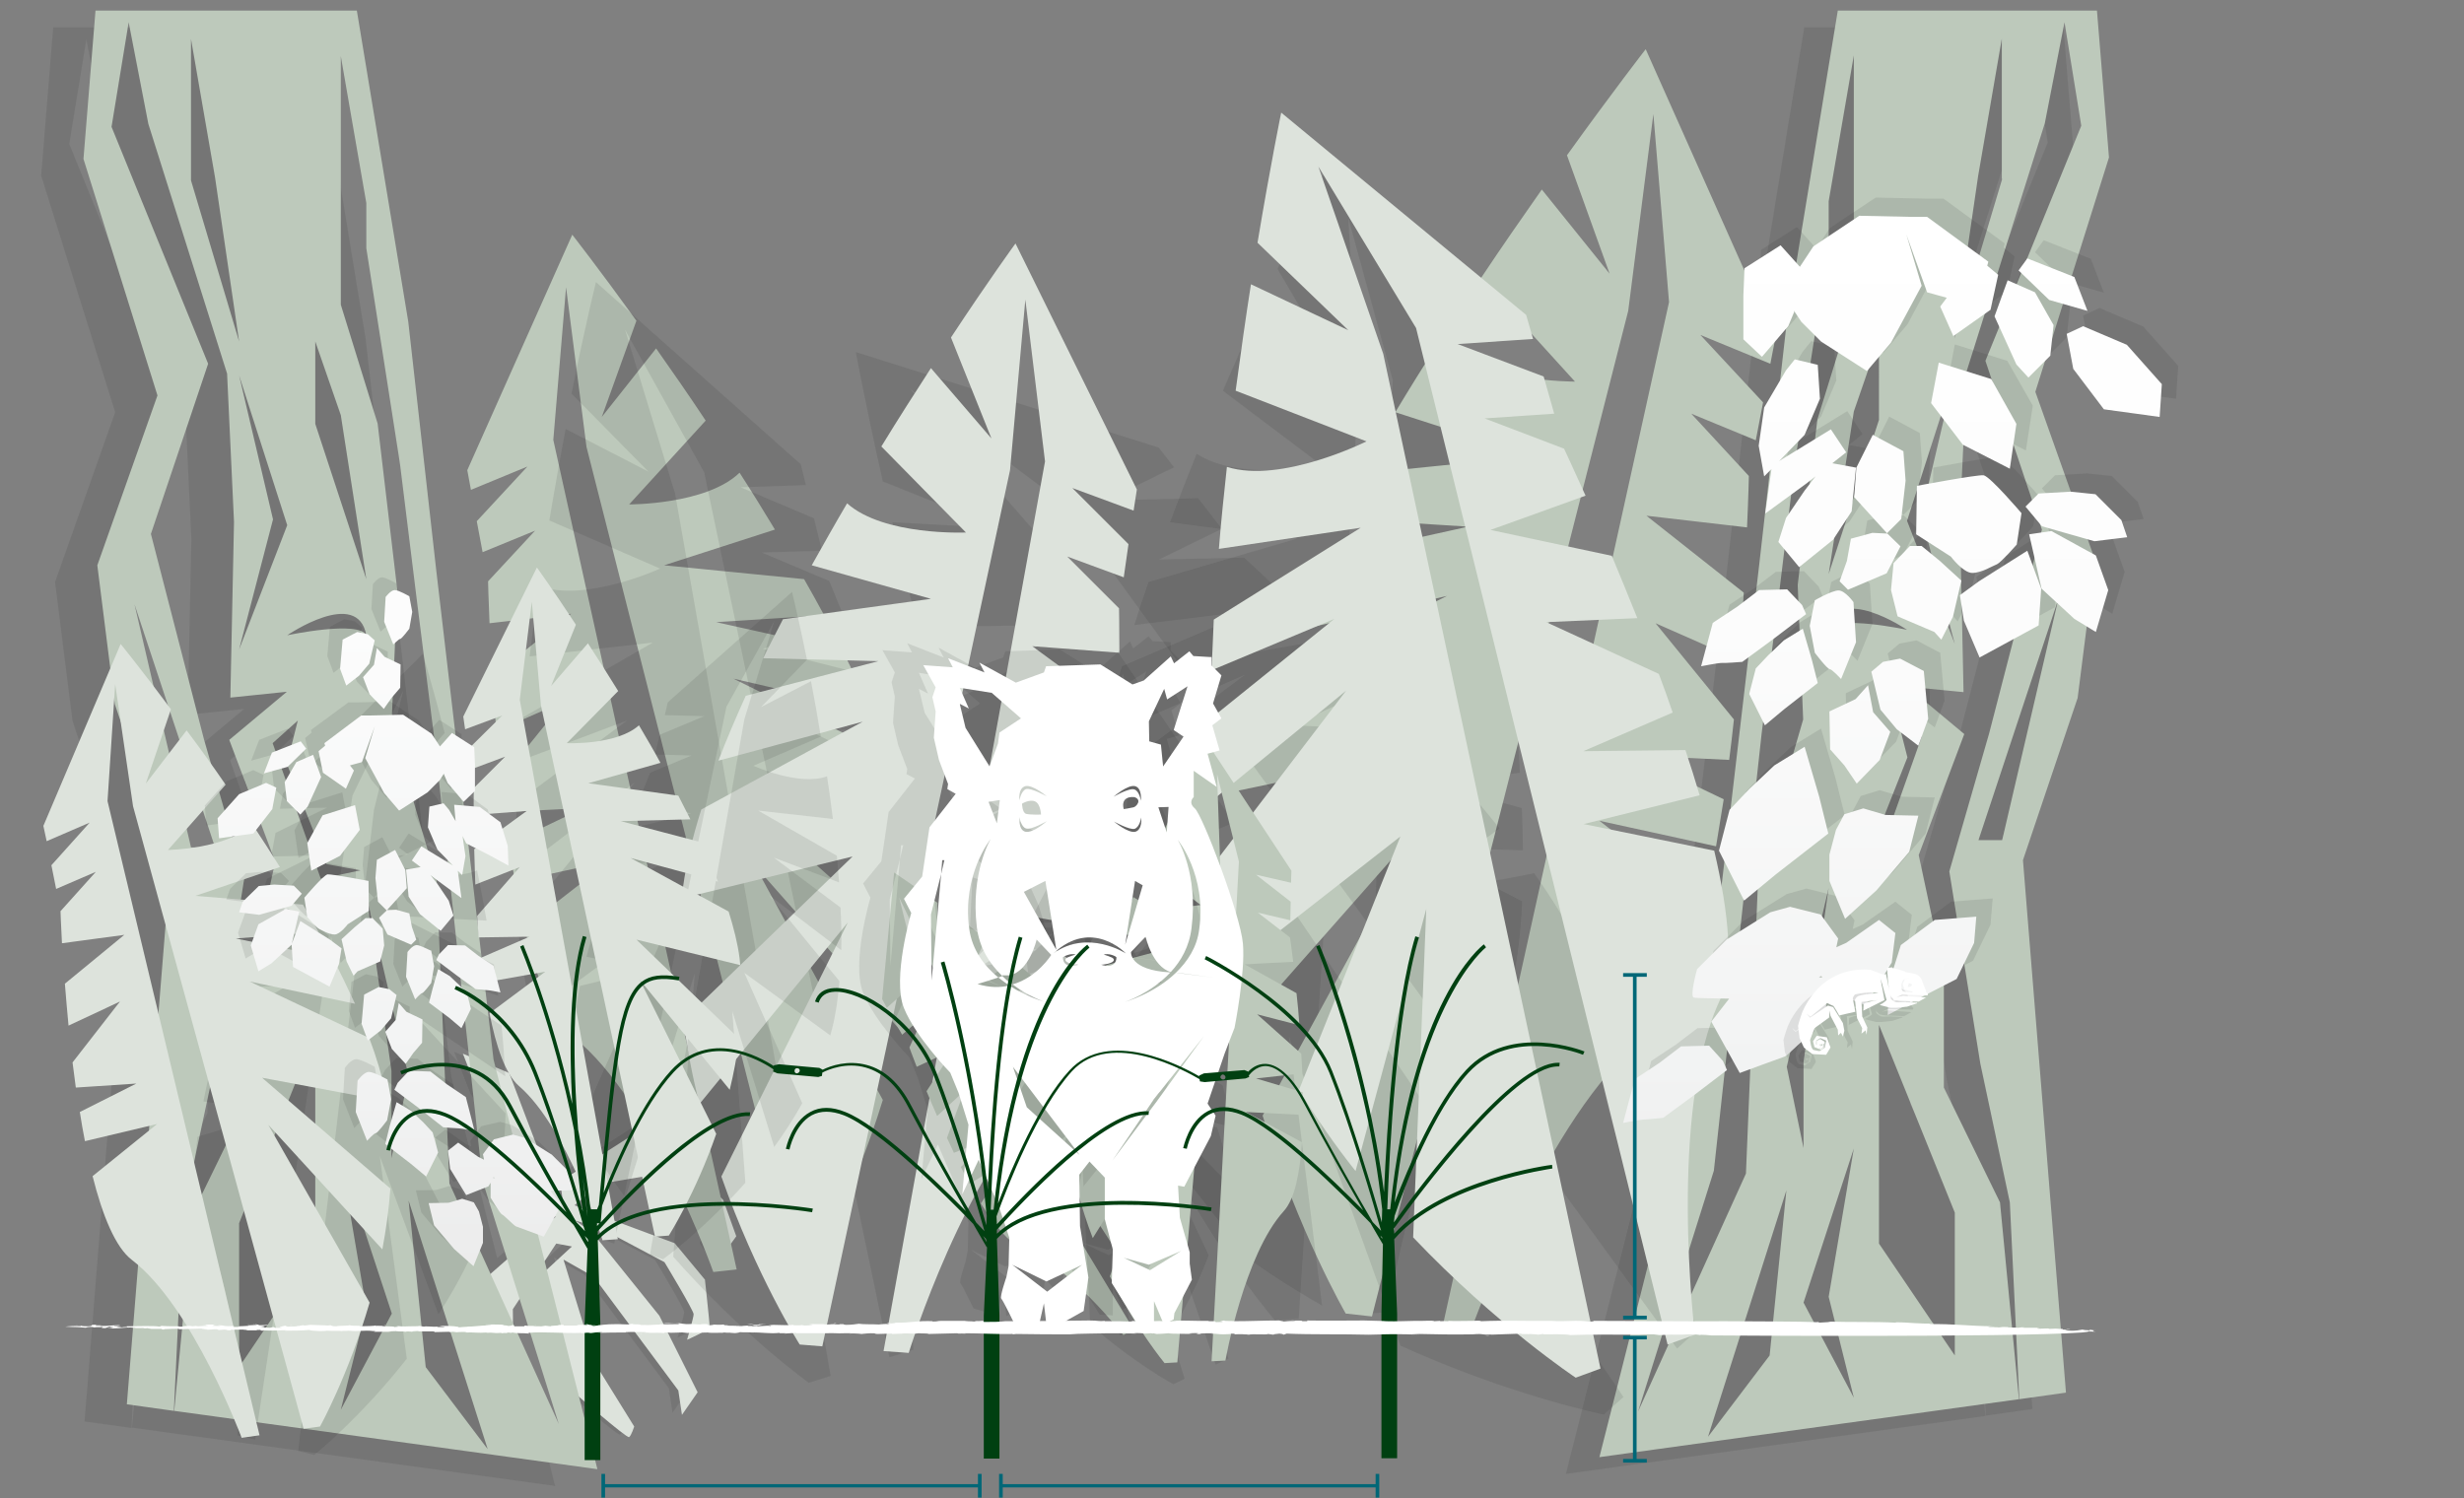
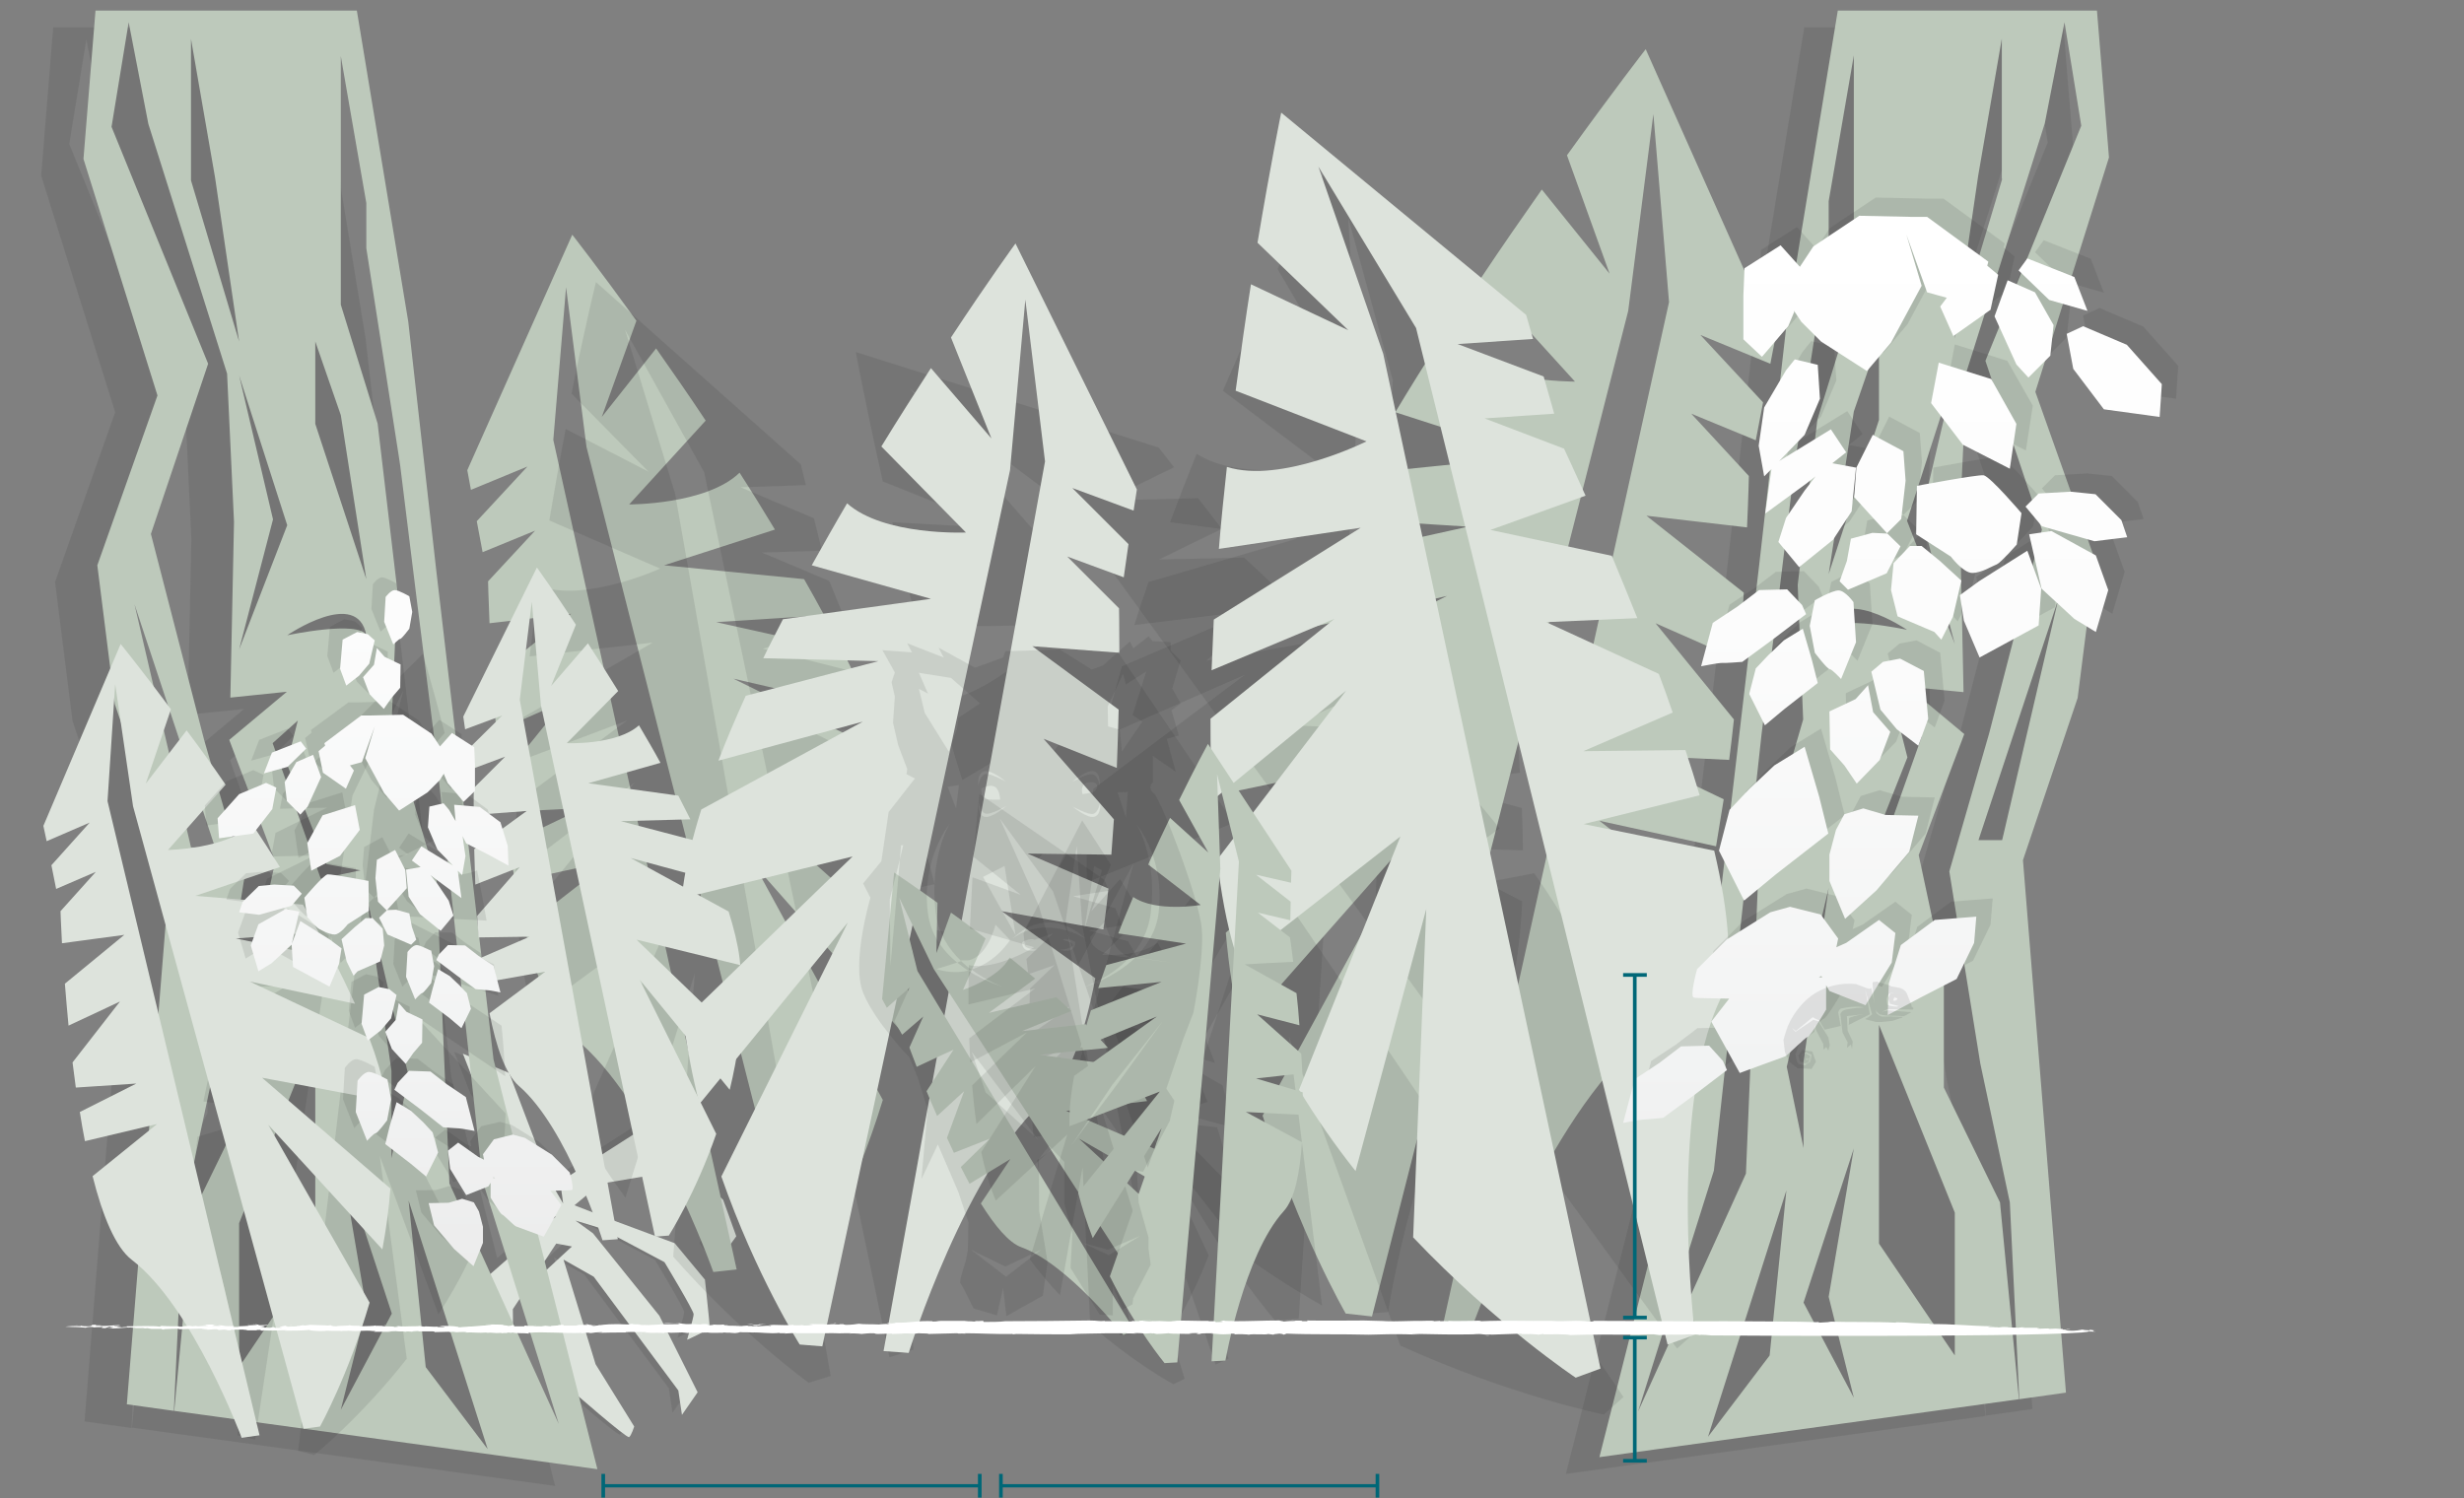
<svg xmlns="http://www.w3.org/2000/svg" version="1.0" id="Ebene_5" x="0px" y="0px" width="676px" height="411px" viewBox="0 0 676 411" style="enable-background:new 0 0 676 411;" xml:space="preserve">
  <rect x="0" y="0" width="676" height="411" fill="#808080" stroke="none" />
  <path style="opacity:0.1;fill:#181716;" d="M174.2,308.9l-16.5,10.6l-6.4,4.3l0.8,5.9l-3.5-6l-11.3-29.8l-12.7-5.3l4.4,11.3l13.8,23  l7.1,10.5l-13.5,11.8l-12.6-49.8l-15.7-134.1l-7.8-68.4L86.3,7.5H14.6l-3.3,40.7l20.3,64.9l-16.5,46.6l4.8,38.1L35,242.7L23.2,390  l12.9,1.8l2.6-54.5l8.2-38.4l8.5-53.1l-11-38.1l-14.6-56.5l15.7-46.7l-26.5-65l4.7-28.7L29,38.7l21.6,68.5l1.9,40.7l-1,48.2  l15.5-1.6l-15.7,13.1l12.6,33.4l-7,32.6v31.8l-15.5,31.8l-5.2,54.5l116.1,16l-12.9-51l10.7-16.2l4.3,0.8l-7.8,7.2l7.4,32  c0,0,15.4,13.5,16.1,13.1c0.6-0.4,1.4-2.9,1.4-2.9l-10.6-17.1L152,345l8.3,4.7l23.2,31.2l1,6.7l4.3-6.2l-10.5-21l-18.2-22.6  l-4.8-3.5l6.9,2.1l17.5,9.3c0,0,8.1,13.4,8,14.3c0,0.9-1.8,7-1.8,7s6.2-2.7,6.2-3.6c0-0.9-1.3-12.9-1.3-12.9l-8.3-10l-15.6-5.8  l-11.9-4.6l7.1-5.9l15.4-2.6l15.7,13l-1.2,6.6l2.7,3.9l4.7-6.5l-3.6-10L174.2,308.9z M76.3,245.8l-13.2-37.2l6.9-6.2l-3,11.9  l10.9,27.5l9.3,1.7L76.3,245.8z M569.4,47.8l-3.3-40.3h-71.1l-13.9,84.6l-7.7,67.8l-15.6,133l-28.2,111.5l115.1-15.9l-5.2-54  l-15.4-31.5v-31.5l-6.9-32.3l12.5-33.2l-15.6-13l15.4,1.5l-1-47.8l1.9-40.4l21.4-67.9l5.4-27.7l4.6,28.4l-26.3,64.4l15.5,46.3  l-14.5,56l-10.9,37.8l8.5,52.7l8.1,38.1l2.6,54l12.8-1.8l-11.8-146l15-44.5l4.8-37.8l-16.4-46.2L569.4,47.8z M518,206.8L505,243.7  l-10.8-2.3l9.2-1.7l10.8-27.3l-3-11.8L518,206.8z" />
  <path style="opacity:0.1;fill:#181716;" d="M298.2,242.1c0-1.1-0.1-2.2-0.1-3.3c-0.1-6.8,0.6-14.3,1.9-22.4l41.6-31.3l-38.8,17  c1.4-6.3,3.1-12.8,5-19.3l35.8-15.3l-32.4,4c1.2-3.9,2.5-7.8,3.9-11.8l40.7-11.9l-34.8-4.5c2.4-6.4,4.8-12.6,7.3-18.8v0  c11.7,7.7,34.5,3.3,34.5,3.3l-27.3-20.6c3.7-8.6,7.3-16.7,10.7-24.1l19.9,17.3l-15.6-26.6c8.3-17.7,14.2-29.1,14.2-29.1l44.2,64  l0,6.1l-18.1-3.8l18.1,13.4l0,9.5l-16.7-3.5l16.7,12.4c0,0,0.8,4.7,1.9,12.5c-9.4,0.7-24.7,1.8-24.7,1.8L413,171  c0.6,5.1,1.3,10.6,1.9,16.4l-21.7-5.1l23.1,19.7c0.3,3.3,0.5,6.6,0.7,10l-23.6,3.2l24.1,6.5c0.2,3.9,0.3,7.8,0.3,11.6l-29.2-0.9  l29,14.9c-0.7,16-3.2,29.3-8.6,35.5c-19.8,22.8-28.2,77.2-28.2,77.2l-7.1,0.5l8.4-256.2l-12.2-44.5l2.8,48.5l-16.4,253.5l-6.5,0.5  c0,0-15.1-17.5-28.9-43.8l24.9-76.5l-34.1,57.1c-3-7.3-5.7-14.9-7.9-22.9l40.7-52.9L298.2,242.1z" />
  <path style="fill:#DDE3DC;" d="M152.4,333.9l-20.9,18.3l5.7,36.6l4.8,1.1l-1-5.8l-0.3-24.9l11.9-18l4.3,0.8l-7.8,7.2l7.4,32  c0,0,15.4,13.5,16.1,13.1c0.6-0.4,1.4-2.9,1.4-2.9l-10.6-17.1l-8.8-28.7l8.3,4.7l23.2,31.2l1,6.7l4.3-6.2l-10.5-21l-18.2-22.6  l-4.8-3.5l6.9,2.1l17.5,9.3c0,0,8.1,13.4,8,14.3c0,0.9-1.8,7-1.8,7s6.2-2.7,6.2-3.6c0-0.9-1.3-12.9-1.3-12.9l-8.3-10l-15.6-5.8  l-11.9-4.6l7.1-5.9l15.4-2.6l15.7,13l-1.2,6.6l2.7,3.9l4.7-6.5l-3.6-10l-21.7-19.8L160.1,320l-6.4,4.3l0.8,5.9l-3.5-6l-11.3-29.8  l-12.7-5.3l4.4,11.3l13.8,23L152.4,333.9z" />
  <path style="fill:#BDC9BB;" d="M578.6,43.2l-3.3-40.3h-71.1l-13.9,84.6l-7.7,67.8l-15.6,133l-28.2,111.5l115.1-15.9l-5.2-54  l-15.4-31.5v-31.5l-6.9-32.3l12.5-33.2l-15.6-13l15.4,1.5l-1-47.8l1.9-40.4L561,33.8l5.4-27.7l4.6,28.4L544.7,99l15.5,46.3l-14.5,56  l-10.9,37.8l8.5,52.7l8.1,38.1l2.6,54l12.8-1.8L555,236l15-44.5l4.8-37.8l-16.4-46.2L578.6,43.2z M523.2,172.8c0,0-19.5-4.2-21.5,0  C504,159.8,523.2,172.8,523.2,172.8z M515.5,115.2l-13.8,42.3l6.9-44.6l6.9-20V115.2z M470.2,321.2l13.1-119.9l4.6-36.9l4.6-37.7  l0.4-2.7l8.8-56.5V55.2l6.9-40v67.6l-10,32.3l-5.4,45.4l1.5,36.9l-12.3,42.3L479,322l-29.6,65.3L470.2,321.2z M485.5,371.9  l-16.9,22.3l21.5-67.6L485.5,371.9z M501.7,243.6l-6.9,47.7V315l-4.6-22.3L501.7,243.6z M508.6,383.5l-13.8-26.1l13.8-42.3  l-6.9,40.7L508.6,383.5z M536.3,332.7v39.2l-20.8-30.7v-60L536.3,332.7z M527.2,202.2l-13.1,36.9l-10.8-2.3l9.2-1.7l10.8-27.3  l-3-11.8L527.2,202.2z M536.3,176.7l-13.1-33.8l13.1-40.7l-9.2,39.2L536.3,176.7z M549.3,49.1l-13.1,43.8l6.5-44.6l6.5-37.7V49.1z   M549.3,230.5h-6.5l21.9-66.1L549.3,230.5z M249.7,229.9c-0.1-1-0.3-2-0.5-3c-1.1-6.1-3-12.7-5.5-19.7l-42.5-21l37.6,8.7  c-2.3-5.4-4.9-10.9-7.7-16.5l-34.6-7.7l29.6-1.9c-1.8-3.3-3.6-6.6-5.5-9.9l-38.4-3.8l30.4-9.8c-3.2-5.3-6.4-10.5-9.7-15.6  c-9.1,8.8-30.3,8.7-30.3,8.7l21-23c-4.7-7.1-9.3-13.7-13.6-19.8l-14.9,18.8l9.5-26.4c-10.4-14.4-17.6-23.6-17.6-23.6l-28.8,64.6  l1,5.4l15.5-6.4l-13.9,15l1.6,8.5l14.4-5.9l-12.9,13.9c0,0,0.1,4.4,0.4,11.5c8.5-1,22.4-2.6,22.4-2.6l-21.6,17.2  c0.3,4.6,0.6,9.7,1.1,15l18.6-8.2l-17.3,21.4c0.3,3,0.7,6,1,9l21.6-1.1l-20.5,9.8c0.5,3.5,1.1,7,1.7,10.4l26-5.7l-23.4,18.2  c3.3,14.2,7.7,25.7,13.6,30.3c21.5,17.1,38.2,64.3,38.2,64.3l6.4-0.7l-50.3-227.6l3.5-41.9l5.6,43.8l57,223.9l5.8-0.7  c0,0,10.6-18.2,18.5-44l-35.1-64.3l40,45.3c1.5-7,2.6-14.3,3.3-21.8l-45.2-40.5L249.7,229.9z M119.7,156.6L112,88.2L97.9,2.9H26.2  l-3.3,40.7l20.3,64.9l-16.5,46.6l4.8,38.1L46.7,238L34.8,385.3l12.9,1.8l2.6-54.5l8.2-38.4l8.5-53.1L56,203l-14.6-56.5l15.7-46.7  l-26.5-65l4.7-28.7l5.4,27.9l21.6,68.5l1.9,40.7l-1,48.2l15.5-1.6L62.9,203l12.6,33.4l-7,32.6v31.8l-15.5,31.8l-5.2,54.5l116.1,16  l-28.5-112.4L119.7,156.6z M59,232.5h-6.6l-15.5-66.7L59,232.5z M86.5,93.7l7,20.2l7,45l-14-42.6V93.7z M100.5,174.3  c-2-4.2-21.7,0-21.7,0S98.1,161.1,100.5,174.3z M52.4,49.5V10.7l6.6,38l6.6,45L52.4,49.5z M65.6,178.2l9.3-35.7L65.6,103l13.2,41.1  L65.6,178.2z M86.5,344.1l-20.9,31v-39.5l20.9-52V344.1z M74.8,203.9l6.9-6.2l-3,11.9l10.9,27.5l9.3,1.7l-10.9,2.3L74.8,203.9z   M93.5,386.8l7-27.9l-7-41.1l14,42.6L93.5,386.8z M100.5,245.7l11.6,49.6l-4.7,22.5v-24L100.5,245.7z M116.8,375.1l-4.7-45.7  l21.7,68.2L116.8,375.1z M123.3,324.7l-3.5-83l-12.4-42.6l1.6-37.2l-5.4-45.7L93.5,83.6V15.4l7,40.3v12.4l8.9,57l0.4,2.7l4.7,38  l4.7,37.2l13.2,121l20.9,66.7L123.3,324.7z M450.9,285c7.2-5.8,12.7-19.9,16.8-37.4l-28.9-22.4l32,7c0.7-4.2,1.4-8.5,2.1-12.9  l-25.2-12.1l26.7,1.3c0.5-3.7,0.9-7.5,1.3-11.1L454.2,171l22.9,10.1c0.5-6.5,1-12.8,1.3-18.5l-26.7-21.1c0,0,17.1,2,27.6,3.2  c0.4-8.7,0.5-14.1,0.5-14.1L464,113.5l17.7,7.3l2-10.4l-17.2-18.5l19.2,7.9l1.3-6.7l-35.5-79.6c0,0-8.8,11.3-21.6,29.1l11.7,32.5  L423,52c-5.2,7.4-10.9,15.6-16.7,24.3l25.8,28.4c0,0-26.1,0.1-37.4-10.8c-4,6.3-8,12.7-11.9,19.2l37.5,12.1L373,130  c-2.3,4.1-4.5,8.1-6.7,12.2l36.5,2.3l-42.6,9.4c-3.5,6.9-6.7,13.7-9.5,20.3l46.3-10.7l-52.3,25.9c-3.1,8.6-5.4,16.8-6.7,24.3  c-0.2,1.2-0.4,2.5-0.6,3.7L392,206l-55.7,49.9c0.8,9.2,2.2,18.2,4,26.9l49.3-55.9l-43.2,79.2c9.8,31.9,22.8,54.3,22.8,54.3l7.2,0.8  l70.3-275.9l6.9-54l4.3,51.6l-62,280.5l7.9,0.9C403.9,364.3,424.4,306.1,450.9,285z" />
  <path style="opacity:0.1;fill:#181716;" d="M311.8,317.2c-0.8-1-1.6-1.9-2.4-2.9c-4.7-6-9.3-13.1-13.7-21.1l15.3-56.3l-22.7,41.7  c-3.1-6.5-6-13.4-8.9-20.6l21.2-38.1l-25.9,25.8c-1.6-4.3-3.1-8.7-4.7-13.1l27.8-38.5L264,214c-2.3-7.3-4.4-14.5-6.5-21.7l0,0  c15.6-1.2,32.8-20.8,32.8-20.8l-38.4,0.5c-2.7-10.2-5.1-19.8-7.1-28.7l29.5,1.6l-32.1-12.8c-4.8-21.4-7.4-35.5-7.4-35.5l83.1,26.2  l4.2,5.4l-18.6,9.1l25.2-0.6l6.5,8.4l-17.2,8.4l23.3-0.5c0,0,4,3.6,10.3,9.7c-7.9,7.1-20.7,18.6-20.7,18.6l33.5-5.9  c4,4.1,8.4,8.5,12.9,13.2l-22.7,10.4l33.9,1.6c2.5,2.7,5,5.5,7.5,8.3l-18.7,19.1l25.8-10.8c2.8,3.4,5.6,6.7,8.3,10.1L385,246.4  l35.9-6.8c10.4,14.7,17.3,28.1,16.9,37.3c-1.8,33.8,28.2,87.8,28.2,87.8l-5.9,5.3L291.2,137.7l-41.5-31l35.8,41l159.9,235.6  l-5.4,4.8c0,0-25.4-5.1-55.8-18.9l-30.6-84.9l9.1,73.9c-7.7-4.4-15.4-9.3-22.8-14.8l-0.4-74.8L311.8,317.2z" />
  <path style="fill:#DDE3DC;" d="M339.8,264.2c-0.4-1.2-0.8-2.4-1.1-3.6c-2.2-7.3-3.7-15.7-4.8-24.7l35.4-46.4l-36.7,30.1  c-0.4-7.2-0.5-14.7-0.5-22.4l34-27.4l-33.7,14.1c0.2-4.6,0.4-9.2,0.6-13.9l40.3-25.2l-38.9,5.8c0.6-7.6,1.4-15.1,2.2-22.5l0,0  c14.9,4.7,38.3-7,38.3-7L339,107.2c1.4-10.4,2.8-20.3,4.2-29.2l26.7,12.6l-24.9-24c3.6-21.6,6.5-35.7,6.5-35.7l67.2,55.5l1.9,6.6  l-20.7,1.4l23.6,8.9l2.9,10.2l-19.1,1.3l21.8,8.3c0,0,2.3,4.9,5.9,12.9c-9.9,3.6-26.1,9.4-26.1,9.4l33.3,7.1  c2.2,5.3,4.6,11.1,7,17.1l-25,1.1l30.9,14.2c1.3,3.5,2.6,7,3.8,10.6l-24.5,10.6l28-0.3c1.4,4.2,2.7,8.3,3.9,12.4l-31.8,7.9l35.8,7.3  c4.1,17.5,5.5,32.6,1.6,40.9c-14.4,30.6-6.9,91.9-6.9,91.9l-7.5,2.7l-69-278.9l-26.8-44.3l17.8,51.4l59.6,278.4l-6.8,2.5  c0,0-21.6-14.3-44.6-38.5l3.6-90.1l-19.4,71.9c-5.5-6.9-10.7-14.4-15.5-22.3l27.8-69.5L339.8,264.2z" />
  <path style="opacity:0.1;fill:#181716;" d="M146.2,278.3c-0.3-1-0.6-2.1-0.8-3.1c-1.6-6.4-2.7-13.6-3.3-21.5l32-39l-32.6,24.8  c-0.1-6.2,0-12.7,0.3-19.3l30.2-22.5l-29.5,11.1c0.3-4,0.6-8,1-12l35.6-20.5l-33.8,3.8c0.8-6.5,1.6-13,2.6-19.3l0,0  c12.7,4.6,33.2-4.8,33.2-4.8l-30.4-13.2c1.5-8.9,3-17.4,4.5-25.1l22.7,11.7L156.8,108c3.7-18.5,6.7-30.6,6.7-30.6l56.2,50l1.4,5.7  l-17.9,0.6l20.1,8.5l2.2,8.9l-16.5,0.5l18.5,7.8c0,0,1.8,4.3,4.6,11.3c-8.7,2.8-22.8,7.3-22.8,7.3l28.5,7.2c1.8,4.6,3.6,9.7,5.5,15  l-21.6,0.1l26.2,13.2c1,3,2,6.1,3,9.2l-21.5,8.4l24.1,0.6c1,3.6,2,7.3,2.9,10.9l-27.7,5.8l30.7,7.4c3,15.2,3.7,28.3,0.1,35.4  c-13.4,26-8.9,79.1-8.9,79.1l-6.6,2.1l-50.8-242.8l-21.7-39.1l13.7,44.9l42.7,242.1l-6,1.9c0,0-18.2-13-37.2-34.6l5.9-77.7l-19,61.5  c-4.5-6.1-8.8-12.7-12.7-19.7l26.1-59.1L146.2,278.3z" />
  <path style="fill:#DDE3DC;" d="M187,246.5c0.1-1.1,0.2-2.1,0.4-3.2c0.9-6.5,2.6-13.6,5-21.2l44.3-24.1l-39.6,10.7  c2.2-5.8,4.8-11.8,7.5-17.8l36.4-9.5l-31.6-0.8c1.7-3.6,3.6-7.1,5.4-10.7l40.6-5.6l-32.7-9.2c3.2-5.7,6.4-11.4,9.7-17l0,0  c10.1,9,32.6,8,32.6,8l-23.2-23.6c4.7-7.7,9.4-15,13.6-21.5l16.6,19.3l-11.1-27.7c10.4-15.8,17.7-25.8,17.7-25.8l33.3,67.5l-0.9,5.8  l-16.8-6.2l15.4,15.4l-1.3,9.1l-15.5-5.7l14.2,14.2c0,0,0.1,4.6,0.1,12.2c-9.1-0.7-23.9-1.8-23.9-1.8l23.7,17.4  c-0.1,4.9-0.3,10.3-0.5,16l-20.1-8l19.3,22.1c-0.2,3.2-0.5,6.4-0.7,9.7l-23-0.3l22.2,9.6c-0.4,3.8-0.8,7.5-1.4,11.2l-27.9-5  l25.7,18.4c-2.9,15.2-7.2,27.6-13.2,32.8c-22.2,19-38,70-38,70l-6.9-0.5l44.3-244.1l-5.4-44.4l-4.2,46.8l-51.5,240.4l-6.2-0.5  c0,0-12-18.9-21.5-46.1l34.7-69.7l-40.7,49.8c-1.9-7.4-3.4-15.1-4.4-23l46.4-44.9L187,246.5z" />
-   <path style="opacity:0.1;fill:#181716;" d="M227.8,284.1c0.2-0.6,0.3-1.3,0.5-1.9c1-3.9,1.6-8.3,2-13L211,245.6l19.8,15.1  c0.1-3.8,0-7.7-0.2-11.7l-18.3-13.7l17.9,6.8c-0.2-2.4-0.4-4.8-0.6-7.3l-21.6-12.4l20.5,2.3c-0.5-4-1-7.9-1.6-11.7h0  c-7.7,2.8-20.2-2.9-20.2-2.9l18.5-8c-0.9-5.4-1.8-10.6-2.7-15.2l-13.7,7.1l12.6-13c-2.3-11.2-4.1-18.6-4.1-18.6l-34.1,30.3l-0.8,3.5  l10.8,0.3l-12.2,5.1l-1.3,5.4l10,0.3l-11.3,4.7c0,0-1.1,2.6-2.8,6.8c5.3,1.7,13.9,4.4,13.9,4.4l-17.3,4.4c-1.1,2.8-2.2,5.9-3.3,9.1  l13.1,0.1l-15.9,8c-0.6,1.8-1.2,3.7-1.8,5.6l13,5.1l-14.6,0.4c-0.6,2.2-1.2,4.4-1.8,6.6l16.8,3.5l-18.6,4.5  c-1.8,9.2-2.3,17.1,0,21.4c8.1,15.8,5.4,48,5.4,48l4,1.3l30.8-147.3l13.2-23.7l-8.3,27.2l-25.9,146.9l3.6,1.2c0,0,11-7.9,22.6-21  l-3.6-47.1l11.5,37.3c2.7-3.7,5.3-7.7,7.7-12l-15.9-35.8L227.8,284.1z" />
  <path style="fill:#DDE3DC;" d="M203.1,264.8c-0.1-0.6-0.1-1.3-0.2-1.9c-0.5-4-1.6-8.3-3-12.8L173,235.4l24,6.5  c-1.4-3.5-2.9-7.1-4.6-10.8l-22.1-5.8l19.1-0.5c-1.1-2.2-2.2-4.3-3.3-6.5l-24.7-3.4l19.8-5.6c-1.9-3.5-3.9-6.9-5.9-10.3l0,0  c-6.1,5.5-19.8,4.9-19.8,4.9l14.1-14.3c-2.9-4.7-5.7-9.1-8.3-13.1l-10.1,11.7l6.8-16.8c-6.3-9.6-10.7-15.7-10.7-15.7l-20.2,40.9  l0.5,3.5l10.2-3.8l-9.4,9.3l0.8,5.5l9.4-3.5l-8.6,8.6c0,0-0.1,2.8,0,7.4c5.5-0.4,14.5-1.1,14.5-1.1l-14.4,10.5  c0.1,3,0.2,6.3,0.3,9.7l12.2-4.8l-11.7,13.4c0.1,1.9,0.3,3.9,0.4,5.9l14-0.2l-13.4,5.8c0.2,2.3,0.5,4.6,0.8,6.8l16.9-3L134.3,278  c1.8,9.2,4.4,16.7,8,19.9c13.4,11.5,23,42.4,23,42.4l4.2-0.3l-26.9-148l3.3-26.9l2.5,28.4l31.3,145.8l3.8-0.3c0,0,7.3-11.5,13-27.9  l-21-42.3l24.7,30.2c1.1-4.5,2-9.2,2.6-14l-28.2-27.2L203.1,264.8z" />
  <path style="opacity:0.1;fill:#181716;" d="M337.6,309.2c0-0.5-0.1-1-0.1-1.5c-0.3-3-1.1-6.4-2.1-9.9l-20.3-11.6l18.2,5.4  c-1-2.7-2.1-5.5-3.3-8.3l-16.8-4.8l14.6,0c-0.8-1.7-1.6-3.3-2.4-5l-18.8-3l15.3-3.9c-1.4-2.7-2.9-5.4-4.3-8v0  c-4.8,4.1-15.2,3.4-15.2,3.4l11-10.7c-2.1-3.6-4.2-7-6.1-10.1l-7.9,8.8l5.4-12.7c-4.7-7.4-7.9-12.2-7.9-12.2l-16.1,31l0.3,2.7  l7.8-2.7l-7.3,7l0.5,4.2l7.2-2.5l-6.7,6.4c0,0-0.1,2.1-0.2,5.7c4.2-0.2,11.1-0.6,11.1-0.6l-11.2,7.8c0,2.3,0,4.8,0.1,7.4l9.4-3.5  l-9.2,10c0.1,1.5,0.1,3,0.2,4.5l10.7,0.1l-10.4,4.2c0.1,1.8,0.3,3.5,0.5,5.2l13-2l-12.1,8.3c1.2,7.1,3,12.9,5.8,15.3  c10.1,9.1,16.9,32.8,16.9,32.8l3.2-0.2l-18-113.6l3-20.5l1.5,21.7l21.4,111.9l2.9-0.2c0,0,5.7-8.6,10.4-21.1l-15.4-32.7l18.4,23.5  c0.9-3.4,1.7-7,2.3-10.6L316,303.3L337.6,309.2z" />
  <path style="fill:#BDC9BB;" d="M314.7,302.1c-0.2-0.4-0.5-0.9-0.7-1.3c-1.5-2.7-3.4-5.5-5.7-8.3l-23.2-3.1l18.9-1.9  c-1.9-2.1-4-4.3-6.2-6.5l-17.4,1.9l13.5-5.5c-1.3-1.3-2.7-2.5-4.1-3.8l-18.5,4.3l12.7-9.4c-2.3-2-4.7-3.9-7-5.8l0,0  c-2.9,5.6-12.8,8.9-12.8,8.9l6.2-14.1c-3.3-2.6-6.5-5-9.5-7.1l-4,11.1l0.3-13.8c-7.1-5.1-11.9-8.3-11.9-8.3l-3.3,34.7l1.3,2.4  l6.2-5.5l-4.1,9.2l2.1,3.7l5.8-5l-3.8,8.5c0,0,0.7,2,2,5.3c3.8-1.8,10.1-4.7,10.1-4.7l-7.4,11.4c0.9,2.1,1.8,4.4,2.9,6.8l7.4-6.8  l-4.7,12.8c0.6,1.4,1.3,2.7,1.9,4.1l9.9-3.9l-8,7.8c0.8,1.6,1.6,3.1,2.4,4.6l11.2-6.8l-8.1,12.2c3.8,6.1,7.7,10.8,11.1,12  c12.7,4.6,28,24.1,28,24.1l2.9-1.4l-59.4-98.5l-5-20.1l9.5,19.6l62,95.7l2.6-1.2c0,0,2.1-10.2,1.7-23.5L296,312.4l25.9,14.9  c-0.4-3.5-1-7.1-1.9-10.7l-27.5-11.8L314.7,302.1z" />
  <path style="opacity:0.1;fill:#181716;" d="M273.2,329.4c-0.2-0.5-0.5-1.1-0.7-1.7c-1.3-3.4-2.4-7.3-3.3-11.6l14.9-23.6l-16.2,15.9  c-0.5-3.4-0.9-7-1.2-10.6l15-14.5l-15.5,8.2c-0.1-2.2-0.2-4.4-0.3-6.6l18.1-13.7l-18.3,4.4c0-3.6,0-7.3,0.1-10.8l0,0  c7.3,1.6,17.9-4.9,17.9-4.9l-17.6-5.1c0.2-5,0.5-9.8,0.7-14.1l13.2,4.8l-12.9-10.4c0.8-10.4,1.6-17.3,1.6-17.3l34.3,23.6l1.2,3  l-9.8,1.5l11.6,3.3l1.8,4.7l-9,1.4l10.7,3c0,0,1.3,2.2,3.3,5.9c-4.6,2.1-12,5.6-12,5.6l16.1,2c1.3,2.4,2.7,5.1,4.1,7.9l-11.8,1.6  l15.3,5.5c0.8,1.6,1.5,3.2,2.3,4.9l-11.2,6.1l13.3-1.3c0.8,1.9,1.6,3.9,2.4,5.8l-14.8,5.1l17.4,1.9c2.7,8.2,4,15.3,2.5,19.4  c-5.6,15.2,0.6,44.1,0.6,44.1l-3.5,1.6l-44.6-129.8l-14.6-20l10.6,23.7l40.1,130l-3.1,1.5c0,0-10.9-5.9-22.8-16.4l-2.1-43.1  l-6.2,35.1c-2.9-3.1-5.7-6.4-8.3-9.9l10.3-34.2L273.2,329.4z" />
  <path style="fill:#BDC9BB;" d="M293.4,309c0-0.6,0-1.2,0-1.8c0-3.6,0.5-7.7,1.3-12l22.7-16.3l-21,8.6c0.8-3.3,1.8-6.8,2.9-10.3  l19.4-7.8l-17.4,1.7c0.7-2.1,1.5-4.2,2.2-6.3l21.9-5.9l-18.6-2.8c1.3-3.4,2.7-6.7,4.1-10l0,0c6.2,4.3,18.5,2.2,18.5,2.2L315,237.2  c2.1-4.6,4.1-8.9,6-12.8l10.5,9.5l-8-14.4c4.6-9.4,7.9-15.4,7.9-15.4l22.9,34.8l-0.1,3.3l-9.6-2.2l9.5,7.4l-0.1,5.1l-8.9-2.1  l8.8,6.8c0,0,0.4,2.5,0.9,6.7c-5,0.2-13.3,0.7-13.3,0.7l14.2,7.9c0.3,2.7,0.6,5.7,0.8,8.8l-11.6-3l12.1,10.8  c0.1,1.8,0.2,3.6,0.3,5.4l-12.7,1.4l12.8,3.8c0,2.1,0.1,4.2,0,6.2l-15.6-0.8l15.4,8.3c-0.6,8.6-2,15.6-5,18.9c-10.9,12-16,41-16,41  l-3.8,0.2l7.5-137.1l-6-24l0.9,26L323,373.8l-3.5,0.2c0,0-7.9-9.5-15-23.8l14.2-40.7l-18.9,30.2c-1.5-3.9-2.9-8.1-4-12.4l22.4-27.8  L293.4,309z" />
  <path style="opacity:0.1;fill:#181716;" d="M136.7,323.4c0.2-0.8,0.3-1.5,0.5-2.3c0.9-4.7,1.4-9.9,1.5-15.6l-24.6-26.7l24.5,16.5  c-0.2-4.5-0.5-9.1-1-13.9l-22.6-15l21.7,6.8c-0.4-2.8-0.8-5.7-1.2-8.6l-26.4-13.3l24.4,1.3c-0.8-4.7-1.7-9.3-2.6-13.8h0  c-9,3.8-24.1-2.1-24.1-2.1l21.3-10.7c-1.4-6.4-2.9-12.4-4.3-17.9l-15.8,9.3l14-16.3c-3.4-13.2-6-21.7-6-21.7l-38.4,38.3l-0.8,4.2  l12.9-0.3l-14.1,6.9l-1.2,6.5l11.9-0.3l-13,6.4c0,0-1.1,3.1-2.9,8.3c6.4,1.6,16.7,4.3,16.7,4.3L67,260.1c-1.1,3.4-2.2,7.1-3.4,11  l15.5-0.8l-18.3,10.6c-0.6,2.2-1.2,4.5-1.8,6.8l15.8,5.2l-17.3,1.4c-0.6,2.7-1.2,5.3-1.7,7.9l20.2,3.1l-21.8,6.6  c-1.5,11.1-1.5,20.5,1.4,25.4c10.7,18.1,9.6,56.5,9.6,56.5L70,395l26.7-176.7l14-29l-8.1,32.9L81.8,398.1l4.4,1.1  c0,0,12.6-10.1,25.4-26.4l-7.4-55.6l16.1,43.4c3-4.6,5.8-9.5,8.3-14.7l-21.2-41.4L136.7,323.4z" />
  <path style="fill:#DDE3DC;" d="M106.1,302.1c-0.1-0.8-0.3-1.5-0.4-2.3c-0.9-4.7-2.4-9.7-4.4-15l-32.8-15.5l28.9,6.1  c-1.9-4.1-3.9-8.3-6.1-12.5l-26.6-5.4l22.7-1.8c-1.4-2.5-2.8-5-4.3-7.5l-29.5-2.4l23.2-7.9c-2.5-4-5.1-8-7.6-11.8l0,0  c-6.9,6.9-23.1,7.1-23.1,7.1l15.8-17.9c-3.7-5.4-7.3-10.4-10.7-14.9l-11.2,14.6l6.9-20.4c-8.1-10.9-13.8-17.9-13.8-17.9l-21.2,49.9  l0.9,4.2l11.8-5.1l-10.5,11.7l1.3,6.5l10.9-4.7l-9.7,10.8c0,0,0.1,3.3,0.4,8.8c6.5-0.9,17.1-2.3,17.1-2.3l-16.3,13.4  c0.3,3.6,0.6,7.4,1,11.5l14.1-6.6l-13,16.7c0.3,2.3,0.6,4.6,0.9,6.9l16.6-1.1l-15.5,7.8c0.4,2.7,0.9,5.4,1.4,8l19.8-4.7l-17.7,14.3  c2.7,10.8,6.3,19.6,10.8,23c16.7,12.8,30.1,48.8,30.1,48.8l4.9-0.7L29.5,219.8l2.1-32.1l4.9,33.5L83.3,392l4.5-0.6  c0,0,7.8-14.1,13.6-34l-27.8-48.8l31.3,34.2c1-5.4,1.8-11,2.2-16.7l-35.2-30.4L106.1,302.1z" />
-   <path style="opacity:0.1;fill:#181716;" d="M577.2,80.3l-3.6-9.3l-12.9-5.1l-2.4,3.3l8.4,8.1L577.2,80.3z M532.3,179.1l-6.5-3.4  l-4.7,0.9l-3.2,2.7l2.5,10.4l4.5,5.4l5.9,4.5l2.7-7.4L532.3,179.1z M519.3,239.3l9-10.6l2.5-9.9l-9-0.2l-6.1-1.8l-5.2,1.6l-2.3,4.3  l-1.8,6.8v7.2l4.3,10.4L519.3,239.3z M557.7,111.3L550.7,99l-14.4-4.5l-2.1,11.1l8.7,11.4l12.9,6.6L557.7,111.3z M552.4,149.8  c1.1-0.5,5.4-5.4,5.4-5.4l1.3-8.6c0,0-8.6-10.1-10.4-10.4c-1.8-0.2-18.3,2.9-18.3,2.9l-0.2,13.3l9.5,6.1c0,0,3.4,4.5,5.9,4.5  C548.1,152.2,551.3,150.2,552.4,149.8z M495.1,84.5l1.8-4.3v0.4l1.8,2.7l5.4,5.4l12.6,8.1l6.6-7.8l8.4-15.6l-4.2-14.1l5.7,15.9  l5.4,1.5l-1.8,2.4l3.6,8.1l10.2-7.2l2.1-9.6l-3-2.5l0.3-1.1l-16.8-12.3h-4.5l-14.1-0.3L502,62.6l-3.7,5.6l-5.3-5.9l-9.9,6.3  l-0.3,7.5v12l5.1,4.8L495.1,84.5z M479,217.2l-2.9,11.2l6.9,13.7l8.7-7.2l14.4-11.2l-2.5-10.1l-4-13.7l-8.3,5.1l-6.9,6.5L479,217.2z   M510.5,205l3.4,5l6.3-6.5l2.9-7.7l-4.7-5.4l-1.4-7.4l-3.4,3.8l-7.2,3.4l0.2,10.4L510.5,205z M509.6,181.3l4.1-10.1l-0.7-11  c0,0-2.3-3.2-4.1-3.2c-1.8,0-6.5,2.7-6.5,2.7l-1.4,7l1.4,7.4c0,0,3.4,4.5,4.1,4.5C507.1,178.6,509.6,181.3,509.6,181.3z   M512.3,142.8l-1.1,6.1l-2,5.6l2.3,2.3l10.6-4.5l3.8-7.4l-3.6-3.5l-4.1-0.2L512.3,142.8z M503.2,182.4l-1.6-6.3l-2.5-8.6l-5.2,3.2  l-4.3,4.1l-3.4,3.6l-1.8,7l4.3,8.6l5.4-4.5L503.2,182.4z M522.2,141.3l3.9-3.9l1.2-10.5l-0.6-8.1l-8.4-4.5l-4.5,9l-0.6,8.1  L522.2,141.3z M494.5,137.1l-2.1,6.6l5.7,6.9l9.3-7.5l5.1-7.8l1.2-12l-6.5-1.2l3.8-3l-4.2-6.3l-14.2,8.7l7-7.2l4.2-9.9l-0.6-9.3  l-6.3-1.5l-2.4,3l-6,10.2l-1.5,10.5l1.5,8.4l2-2l-1.7,12.2l11.1-8.1l2.7-2.1l-3,3.9L494.5,137.1z M557.7,95l3.3,3.6l6-6l0.9-8.4  l-5.1-9l-7.5-3.3l-3.6,9.9L557.7,95z M482.5,176.6l8.3-6.1l9.2-7L499,161l-4.1-4.3l-7.7,0.2l-5.9,4.5l-6.8,4.5l-3.2,11.9  c0,0,4.7-0.9,5.4-0.9C477.5,177,482.5,176.6,482.5,176.6z M537.1,170.5l3.2-6.3l2.3-9.9l-5.9-5.4l-5-4.1h-3.2l-4.5,4.7l-0.7,7.4  l1.8,7.2l10.1,4.3L537.1,170.5z M524.5,251l-4.5-3.6l-9,6.3l-2.7,1.2l0.5-2.4l-4.8-6.6l-8.4-2.1l-5.4,1.5l-12,7.5l-8.1,8.1  c0,0-2.1,7.5-0.9,7.8c0.6,0.2,5.4,0.2,9.7,0.3l-4.9,6.3l7.8,14.1c0,0,11.4-4.2,12.3-4.5c0.9-0.3,5.4-5.1,6.3-5.4  c0.9-0.3,5.1-7.5,5.1-7.5v-6.7l0.9,1.6l9.9,3.9l7.2-11.7L524.5,251z M503.5,263.1l0.7-0.3l0.2,0.4L503.5,263.1z M526,254.3  l-3.3,10.5l-0.3,8.7l9-4.8l9.9-5.1l4.8-9.9l0.6-7.2l-11.4,0.9L526,254.3z M473.4,281.9l-7.7,0.2l-5.9,4.5l-6.8,4.5l-3.2,12  c0,0,4.7-0.9,5.4-0.9c0.7,0,5.6-0.5,5.6-0.5l8.3-6.1l9.2-7l-1.1-2.5L473.4,281.9z M547.4,154.5l-5.2,3.8l1.1,7l4.3,10.1l16.2-8.8  l0.7-10.1l-3.8-10.4L547.4,154.5z M588,89.6l-12-5.1l-4.5,2.1l1.8,9.6l8.4,11.1l15.3,2.1l0.6-9L588,89.6z M567.3,140.7l-6.1,0.9  l3.4,14.9l9,8.3l5.9,3.6l3.4-11.5l-3.4-9.5L567.3,140.7z M579.4,130.6l-6.8-0.7l-8.8,0.5l-3.6,3.6l4.5,5.4l14.4,4.1l9-1.1l-1.6-4.7  L579.4,130.6z M100.8,260.3l1.1-4.4l-0.4-4.6l-2.8-2.9h-1.9l-3,2.5l-3.6,3.3l1.4,6.1l1.9,3.9l1.1-1.2L100.8,260.3z M74.9,245.9  l-7.5,4.2l-2.1,5.8l2.1,7.1l3.6-2.2l5.5-5.1l2.1-9.1L74.9,245.9z M78.9,249.2l-2.4,6.4l0.4,6.2l10,5.4l2.6-6.2l0.7-4.3l-3.2-2.4  L78.9,249.2z M76.5,245l2.8-3.3l-2.2-2.2l-5.4-0.3l-4.2,0.4l-4.4,4.3l-1,2.9l5.5,0.7L76.5,245z M71.2,218.5l1.1-5.9l-2.8-1.3  l-7.4,3.1l-5.9,6.6l0.4,5.5l9.4-1.3L71.2,218.5z M103.8,298.1l-1-5.4c0,0-3.7-2.1-5.1-2.1c-1.4,0-3.1,2.4-3.1,2.4l-0.5,8.6l3.1,7.9  c0,0,1.9-2.1,2.4-2.1c0.5,0,3.1-3.5,3.1-3.5L103.8,298.1z M147.9,313.3l-7.4-4.6l-3.3-0.9L132,309l-3,4.1l0.3,1.5l-1.6-0.8l-5.5-3.9  l-2.8,2.2l0.6,5l4.4,7.2l6.1-2.4l0.6-1v4.1c0,0,2.6,4.4,3.1,4.6c0.6,0.2,3.3,3.1,3.9,3.3s7.6,2.8,7.6,2.8l4.8-8.7l-3-3.9  c2.6,0,5.5-0.1,5.9-0.2c0.7-0.2-0.6-4.8-0.6-4.8L147.9,313.3z M131.8,319.7l0.1-0.2l0.4,0.2L131.8,319.7z M126.5,326.4l-3.2-1  l-3.7,1.1l-5.5,0.1l1.5,6.1l5.5,6.5l5.3,4.7l2.6-6.4v-4.4l-1.1-4.2L126.5,326.4z M80.5,201.9l-1.5-2l-7.9,3.1l-2.2,5.7l6.5-1.8  L80.5,201.9z M115.2,307.2l-2.6-2.8l-3.3-3.1l-4-2.4l-1.9,6.6l-1.2,4.9l7,5.4l4.2,3.5l3.3-6.6L115.2,307.2z M130.5,268.2  c0.4,0,3.3,0.6,3.3,0.6l-1.9-7.3l-4.2-2.8l-3.6-2.8l-4.7-0.1l-2.5,2.6l-0.7,1.5l5.7,4.3l5.1,3.7C127,267.9,130.1,268.2,130.5,268.2z   M102.8,252.9l6.5,2.8l1.4-1.4l-1.2-3.5l-0.7-3.7l-3.6-1l-2.5,0.1l-2.2,2.1L102.8,252.9z M96.1,182.3l1.8,4.7l3.9,4l2.1-3l2.4-2.8  l0.1-6.4l-4.4-2.1l-2.1-2.4L99,179L96.1,182.3z M106.3,171.8c0.4,0,2.5-2.8,2.5-2.8l0.8-4.6l-0.8-4.3c0,0-2.9-1.7-4-1.7  c-1.1,0-2.5,1.9-2.5,1.9l-0.4,6.8l2.5,6.2C104.4,173.4,105.9,171.8,106.3,171.8z M85.1,208.5l6.3,4.4l2.2-5l-1.1-1.5l3.3-0.9  l3.5-9.8l-2.6,8.7l5.2,9.6l4.1,4.8l7.8-5l3.3-3.3l1.1-1.7v-0.2l1.1,2.6l4.4,5.2l3.1-3v-7.4l-0.2-4.6l-6.1-3.9l-3.3,3.7l-2.3-3.5  l-7.8-5.2l-8.7,0.2h-2.8l-10.3,7.6l0.2,0.7l-1.8,1.5L85.1,208.5z M74.6,211.1l0.6,5.2l3.7,3.7l2-2.2l3.7-8.1l-2.2-6.1l-4.6,2  L74.6,211.1z M95.2,224.2l-1.3-6.8l-8.9,2.8l-4.2,7.6l1.1,7.6l7.9-4.1L95.2,224.2z M80.8,248.1c0,0,2.6,3,3.3,3.3  c0.7,0.3,2.6,1.5,4.2,1.5c1.5,0,3.6-2.8,3.6-2.8l5.8-3.7l-0.1-8.2c0,0-10.1-1.9-11.2-1.8c-1.1,0.1-6.4,6.4-6.4,6.4L80.8,248.1z   M95,181.9l2.8-3.3l1.5-6.4l-1.9-1.7l-2.9-0.6l-4,2.1l-0.7,8l1.7,4.6L95,181.9z M118.1,305.8c0,0,3.8,0.3,4.4,0.3  c0.5,0,4.2,0.7,4.2,0.7l-2.4-9.3l-5.2-3.5l-4.5-3.5l-5.9-0.2l-3.1,3.3l-0.9,1.9l7.2,5.4L118.1,305.8z M99.9,232.4l-0.4,5l0.7,6.5  l2.4,2.4l5.5-6.1l-0.4-5l-2.8-5.5L99.9,232.4z M107.8,288.4l2.1-3l2.4-2.8l0.1-6.4l-4.4-2.1l-2.1-2.4l-0.8,4.6l-2.9,3.3l1.8,4.7  L107.8,288.4z M121.5,221.8l-1.8-3.1l-1.5-1.8l-3.9,0.9l-0.4,5.7l2.6,6.1l4.3,4.4l-8.7-5.3l-2.6,3.9l2.4,1.8l-4,0.7l0.7,7.4l3.1,4.8  l5.7,4.6l3.5-4.2l-1.3-4.1l-3.1-4.6l-1.9-2.4l1.7,1.3l6.8,5l-1-7.5l1.2,1.2l0.9-5.2l-0.8-5.5l1,2l6.1,3.1l5.5,3l-0.2-5.4l-2-6.5  l-5.7-4.2l-7-0.6L121.5,221.8z M119.8,275.8l3.3,2.8l2.6-5.3l-1.1-4.3l-2.1-2.2l-2.6-2.5l-3.2-1.9l-1.5,5.3l-1,3.9L119.8,275.8z   M110.8,255.8c-1.1,0-2.5,1.9-2.5,1.9l-0.4,6.8l2.5,6.2c0,0,1.5-1.7,1.9-1.7c0.4,0,2.5-2.8,2.5-2.8l0.8-4.6l-0.8-4.3  C114.8,257.5,111.9,255.8,110.8,255.8z M103.3,267.9l-2.9-0.6l-4,2.1l-0.7,8l1.7,4.6l3.6-2.8l2.8-3.3l1.5-6.4L103.3,267.9z" />
+   <path style="opacity:0.1;fill:#181716;" d="M577.2,80.3l-3.6-9.3l-12.9-5.1l-2.4,3.3l8.4,8.1L577.2,80.3z M532.3,179.1l-6.5-3.4  l-4.7,0.9l-3.2,2.7l2.5,10.4l4.5,5.4l5.9,4.5l2.7-7.4L532.3,179.1z M519.3,239.3l9-10.6l2.5-9.9l-9-0.2l-6.1-1.8l-5.2,1.6l-2.3,4.3  l-1.8,6.8v7.2l4.3,10.4L519.3,239.3z M557.7,111.3L550.7,99l-14.4-4.5l-2.1,11.1l8.7,11.4l12.9,6.6L557.7,111.3z M552.4,149.8  c1.1-0.5,5.4-5.4,5.4-5.4l1.3-8.6c0,0-8.6-10.1-10.4-10.4c-1.8-0.2-18.3,2.9-18.3,2.9l-0.2,13.3l9.5,6.1c0,0,3.4,4.5,5.9,4.5  C548.1,152.2,551.3,150.2,552.4,149.8z M495.1,84.5l1.8-4.3v0.4l1.8,2.7l5.4,5.4l12.6,8.1l6.6-7.8l8.4-15.6l-4.2-14.1l5.7,15.9  l5.4,1.5l-1.8,2.4l3.6,8.1l10.2-7.2l2.1-9.6l-3-2.5l0.3-1.1l-16.8-12.3h-4.5l-14.1-0.3L502,62.6l-3.7,5.6l-5.3-5.9l-9.9,6.3  l-0.3,7.5v12l5.1,4.8L495.1,84.5z M479,217.2l-2.9,11.2l6.9,13.7l8.7-7.2l14.4-11.2l-2.5-10.1l-4-13.7l-8.3,5.1l-6.9,6.5L479,217.2z   M510.5,205l3.4,5l6.3-6.5l2.9-7.7l-4.7-5.4l-1.4-7.4l-3.4,3.8l-7.2,3.4l0.2,10.4L510.5,205z M509.6,181.3l4.1-10.1l-0.7-11  c0,0-2.3-3.2-4.1-3.2c-1.8,0-6.5,2.7-6.5,2.7l-1.4,7l1.4,7.4c0,0,3.4,4.5,4.1,4.5C507.1,178.6,509.6,181.3,509.6,181.3z   M512.3,142.8l-1.1,6.1l-2,5.6l2.3,2.3l10.6-4.5l3.8-7.4l-3.6-3.5l-4.1-0.2L512.3,142.8z M503.2,182.4l-1.6-6.3l-2.5-8.6l-5.2,3.2  l-4.3,4.1l-3.4,3.6l-1.8,7l4.3,8.6l5.4-4.5L503.2,182.4z M522.2,141.3l3.9-3.9l1.2-10.5l-0.6-8.1l-8.4-4.5l-4.5,9l-0.6,8.1  L522.2,141.3z M494.5,137.1l-2.1,6.6l5.7,6.9l9.3-7.5l5.1-7.8l1.2-12l-6.5-1.2l3.8-3l-4.2-6.3l-14.2,8.7l7-7.2l4.2-9.9l-0.6-9.3  l-6.3-1.5l-2.4,3l-6,10.2l-1.5,10.5l1.5,8.4l2-2l-1.7,12.2l11.1-8.1l2.7-2.1l-3,3.9L494.5,137.1z M557.7,95l3.3,3.6l6-6l0.9-8.4  l-5.1-9l-7.5-3.3l-3.6,9.9L557.7,95z M482.5,176.6l8.3-6.1l9.2-7L499,161l-4.1-4.3l-7.7,0.2l-5.9,4.5l-6.8,4.5l-3.2,11.9  c0,0,4.7-0.9,5.4-0.9C477.5,177,482.5,176.6,482.5,176.6z M537.1,170.5l3.2-6.3l2.3-9.9l-5.9-5.4l-5-4.1h-3.2l-4.5,4.7l-0.7,7.4  l1.8,7.2l10.1,4.3L537.1,170.5z M524.5,251l-4.5-3.6l-9,6.3l-2.7,1.2l0.5-2.4l-4.8-6.6l-8.4-2.1l-5.4,1.5l-12,7.5l-8.1,8.1  c0,0-2.1,7.5-0.9,7.8c0.6,0.2,5.4,0.2,9.7,0.3l-4.9,6.3l7.8,14.1c0,0,11.4-4.2,12.3-4.5c0.9-0.3,5.4-5.1,6.3-5.4  c0.9-0.3,5.1-7.5,5.1-7.5v-6.7l0.9,1.6l9.9,3.9l7.2-11.7L524.5,251z M503.5,263.1l0.7-0.3l0.2,0.4L503.5,263.1z M526,254.3  l-3.3,10.5l-0.3,8.7l9-4.8l9.9-5.1l4.8-9.9l0.6-7.2l-11.4,0.9L526,254.3z M473.4,281.9l-7.7,0.2l-5.9,4.5l-6.8,4.5l-3.2,12  c0,0,4.7-0.9,5.4-0.9c0.7,0,5.6-0.5,5.6-0.5l8.3-6.1l9.2-7l-1.1-2.5L473.4,281.9z M547.4,154.5l-5.2,3.8l1.1,7l4.3,10.1l16.2-8.8  l0.7-10.1l-3.8-10.4L547.4,154.5z M588,89.6l-12-5.1l-4.5,2.1l1.8,9.6l8.4,11.1l15.3,2.1l0.6-9L588,89.6z M567.3,140.7l-6.1,0.9  l3.4,14.9l9,8.3l5.9,3.6l3.4-11.5l-3.4-9.5L567.3,140.7z M579.4,130.6l-6.8-0.7l-8.8,0.5l-3.6,3.6l4.5,5.4l14.4,4.1l9-1.1l-1.6-4.7  L579.4,130.6z M100.8,260.3l1.1-4.4l-0.4-4.6l-2.8-2.9h-1.9l-3,2.5l-3.6,3.3l1.4,6.1l1.9,3.9l1.1-1.2L100.8,260.3z M74.9,245.9  l-7.5,4.2l-2.1,5.8l2.1,7.1l3.6-2.2l5.5-5.1l2.1-9.1L74.9,245.9z M78.9,249.2l-2.4,6.4l0.4,6.2l10,5.4l2.6-6.2l0.7-4.3l-3.2-2.4  L78.9,249.2z M76.5,245l2.8-3.3l-2.2-2.2l-5.4-0.3l-4.2,0.4l-4.4,4.3l-1,2.9l5.5,0.7L76.5,245z M71.2,218.5l1.1-5.9l-2.8-1.3  l-7.4,3.1l-5.9,6.6l0.4,5.5l9.4-1.3z M103.8,298.1l-1-5.4c0,0-3.7-2.1-5.1-2.1c-1.4,0-3.1,2.4-3.1,2.4l-0.5,8.6l3.1,7.9  c0,0,1.9-2.1,2.4-2.1c0.5,0,3.1-3.5,3.1-3.5L103.8,298.1z M147.9,313.3l-7.4-4.6l-3.3-0.9L132,309l-3,4.1l0.3,1.5l-1.6-0.8l-5.5-3.9  l-2.8,2.2l0.6,5l4.4,7.2l6.1-2.4l0.6-1v4.1c0,0,2.6,4.4,3.1,4.6c0.6,0.2,3.3,3.1,3.9,3.3s7.6,2.8,7.6,2.8l4.8-8.7l-3-3.9  c2.6,0,5.5-0.1,5.9-0.2c0.7-0.2-0.6-4.8-0.6-4.8L147.9,313.3z M131.8,319.7l0.1-0.2l0.4,0.2L131.8,319.7z M126.5,326.4l-3.2-1  l-3.7,1.1l-5.5,0.1l1.5,6.1l5.5,6.5l5.3,4.7l2.6-6.4v-4.4l-1.1-4.2L126.5,326.4z M80.5,201.9l-1.5-2l-7.9,3.1l-2.2,5.7l6.5-1.8  L80.5,201.9z M115.2,307.2l-2.6-2.8l-3.3-3.1l-4-2.4l-1.9,6.6l-1.2,4.9l7,5.4l4.2,3.5l3.3-6.6L115.2,307.2z M130.5,268.2  c0.4,0,3.3,0.6,3.3,0.6l-1.9-7.3l-4.2-2.8l-3.6-2.8l-4.7-0.1l-2.5,2.6l-0.7,1.5l5.7,4.3l5.1,3.7C127,267.9,130.1,268.2,130.5,268.2z   M102.8,252.9l6.5,2.8l1.4-1.4l-1.2-3.5l-0.7-3.7l-3.6-1l-2.5,0.1l-2.2,2.1L102.8,252.9z M96.1,182.3l1.8,4.7l3.9,4l2.1-3l2.4-2.8  l0.1-6.4l-4.4-2.1l-2.1-2.4L99,179L96.1,182.3z M106.3,171.8c0.4,0,2.5-2.8,2.5-2.8l0.8-4.6l-0.8-4.3c0,0-2.9-1.7-4-1.7  c-1.1,0-2.5,1.9-2.5,1.9l-0.4,6.8l2.5,6.2C104.4,173.4,105.9,171.8,106.3,171.8z M85.1,208.5l6.3,4.4l2.2-5l-1.1-1.5l3.3-0.9  l3.5-9.8l-2.6,8.7l5.2,9.6l4.1,4.8l7.8-5l3.3-3.3l1.1-1.7v-0.2l1.1,2.6l4.4,5.2l3.1-3v-7.4l-0.2-4.6l-6.1-3.9l-3.3,3.7l-2.3-3.5  l-7.8-5.2l-8.7,0.2h-2.8l-10.3,7.6l0.2,0.7l-1.8,1.5L85.1,208.5z M74.6,211.1l0.6,5.2l3.7,3.7l2-2.2l3.7-8.1l-2.2-6.1l-4.6,2  L74.6,211.1z M95.2,224.2l-1.3-6.8l-8.9,2.8l-4.2,7.6l1.1,7.6l7.9-4.1L95.2,224.2z M80.8,248.1c0,0,2.6,3,3.3,3.3  c0.7,0.3,2.6,1.5,4.2,1.5c1.5,0,3.6-2.8,3.6-2.8l5.8-3.7l-0.1-8.2c0,0-10.1-1.9-11.2-1.8c-1.1,0.1-6.4,6.4-6.4,6.4L80.8,248.1z   M95,181.9l2.8-3.3l1.5-6.4l-1.9-1.7l-2.9-0.6l-4,2.1l-0.7,8l1.7,4.6L95,181.9z M118.1,305.8c0,0,3.8,0.3,4.4,0.3  c0.5,0,4.2,0.7,4.2,0.7l-2.4-9.3l-5.2-3.5l-4.5-3.5l-5.9-0.2l-3.1,3.3l-0.9,1.9l7.2,5.4L118.1,305.8z M99.9,232.4l-0.4,5l0.7,6.5  l2.4,2.4l5.5-6.1l-0.4-5l-2.8-5.5L99.9,232.4z M107.8,288.4l2.1-3l2.4-2.8l0.1-6.4l-4.4-2.1l-2.1-2.4l-0.8,4.6l-2.9,3.3l1.8,4.7  L107.8,288.4z M121.5,221.8l-1.8-3.1l-1.5-1.8l-3.9,0.9l-0.4,5.7l2.6,6.1l4.3,4.4l-8.7-5.3l-2.6,3.9l2.4,1.8l-4,0.7l0.7,7.4l3.1,4.8  l5.7,4.6l3.5-4.2l-1.3-4.1l-3.1-4.6l-1.9-2.4l1.7,1.3l6.8,5l-1-7.5l1.2,1.2l0.9-5.2l-0.8-5.5l1,2l6.1,3.1l5.5,3l-0.2-5.4l-2-6.5  l-5.7-4.2l-7-0.6L121.5,221.8z M119.8,275.8l3.3,2.8l2.6-5.3l-1.1-4.3l-2.1-2.2l-2.6-2.5l-3.2-1.9l-1.5,5.3l-1,3.9L119.8,275.8z   M110.8,255.8c-1.1,0-2.5,1.9-2.5,1.9l-0.4,6.8l2.5,6.2c0,0,1.5-1.7,1.9-1.7c0.4,0,2.5-2.8,2.5-2.8l0.8-4.6l-0.8-4.3  C114.8,257.5,111.9,255.8,110.8,255.8z M103.3,267.9l-2.9-0.6l-4,2.1l-0.7,8l1.7,4.6l3.6-2.8l2.8-3.3l1.5-6.4L103.3,267.9z" />
  <linearGradient id="SVGID_1_" gradientUnits="userSpaceOnUse" x1="326.459" y1="347.446" x2="326.459" y2="59.167">
    <stop offset="0" style="stop-color:#ECECEC" />
    <stop offset="0.189" style="stop-color:#F2F3F3" />
    <stop offset="0.608" style="stop-color:#FCFCFC" />
    <stop offset="1" style="stop-color:#FFFFFF" />
  </linearGradient>
  <path style="fill:url(#SVGID_1_);" d="M478,181.6l8.3-6.1l9.2-7l-1.1-2.5l-4.1-4.3l-7.7,0.2l-5.9,4.5l-6.8,4.5l-3.2,11.9  c0,0,4.7-0.9,5.4-0.9C473,182,478,181.6,478,181.6z M547.9,154.8c1.1-0.5,5.4-5.4,5.4-5.4l1.3-8.6c0,0-8.6-10.1-10.4-10.4  c-1.8-0.2-18.3,2.9-18.3,2.9l-0.2,13.3l9.5,6.1c0,0,3.4,4.5,5.9,4.5C543.6,157.2,546.8,155.2,547.9,154.8z M106.3,256.4l6.5,2.8  l1.4-1.4l-1.2-3.5l-0.7-3.7l-3.6-1l-2.5,0.1l-2.2,2.1L106.3,256.4z M553.2,116.3l-6.9-12.3l-14.4-4.5l-2.1,11.1l8.7,11.4l12.9,6.6  L553.2,116.3z M490.6,89.5l1.8-4.3v0.4l1.8,2.7l5.4,5.4l12.6,8.1l6.6-7.8l8.4-15.6l-4.2-14.1l5.7,15.9l5.4,1.5l-1.8,2.4l3.6,8.1  l10.2-7.2l2.1-9.6l-3-2.5l0.3-1.1l-16.8-12.3h-4.5l-14.1-0.3l-12.6,8.4l-3.7,5.6l-5.3-5.9l-9.9,6.3l-0.3,7.5v12l5.1,4.8L490.6,89.5z   M111.3,291.9l2.1-3l2.4-2.8l0.1-6.4l-4.4-2.1l-2.1-2.4l-0.8,4.6l-2.9,3.3l1.8,4.7L111.3,291.9z M114.3,259.3  c-1.1,0-2.5,1.9-2.5,1.9l-0.4,6.8l2.5,6.2c0,0,1.5-1.7,1.9-1.7c0.4,0,2.5-2.8,2.5-2.8l0.8-4.6l-0.8-4.3  C118.3,261,115.4,259.3,114.3,259.3z M103.4,235.9l-0.4,5l0.7,6.5l2.4,2.4l5.5-6.1l-0.4-5l-2.8-5.5L103.4,235.9z M123.3,279.3  l3.3,2.8l2.6-5.3l-1.1-4.3l-2.1-2.2l-2.6-2.5l-3.2-1.9l-1.5,5.3l-1,3.9L123.3,279.3z M106.8,271.4l-2.9-0.6l-4,2.1l-0.7,8l1.7,4.6  l3.6-2.8l2.8-3.3l1.5-6.4L106.8,271.4z M125,225.3l-1.8-3.1l-1.5-1.8l-3.9,0.9l-0.4,5.7l2.6,6.1l4.3,4.4l-8.7-5.3l-2.6,3.9l2.4,1.8  l-4,0.7l0.7,7.4l3.1,4.8l5.7,4.6l3.5-4.2l-1.3-4.1l-3.1-4.6l-1.9-2.4l1.7,1.3l6.8,5l-1-7.5l1.2,1.2l0.9-5.2l-0.8-5.5l1,2l6.1,3.1  l5.5,3l-0.2-5.4l-2-6.5l-5.7-4.2l-7-0.6L125,225.3z M532.6,175.5l3.2-6.3l2.3-9.9l-5.9-5.4l-5-4.1H524l-4.5,4.7l-0.7,7.4l1.8,7.2  l10.1,4.3L532.6,175.5z M498.7,187.4l-1.6-6.3l-2.5-8.6l-5.2,3.2l-4.3,4.1l-3.4,3.6l-1.8,7l4.3,8.6l5.4-4.5L498.7,187.4z   M505.1,186.3l4.1-10.1l-0.7-11c0,0-2.3-3.2-4.1-3.2c-1.8,0-6.5,2.7-6.5,2.7l-1.4,7l1.4,7.4c0,0,3.4,4.5,4.1,4.5  C502.6,183.6,505.1,186.3,505.1,186.3z M121.6,309.3c0,0,3.8,0.3,4.4,0.3c0.5,0,4.2,0.7,4.2,0.7l-2.4-9.3l-5.2-3.5l-4.5-3.5  l-5.9-0.2l-3.1,3.3l-0.9,1.9l7.2,5.4L121.6,309.3z M474.5,222.2l-2.9,11.2l6.9,13.7l8.7-7.2l14.4-11.2l-2.5-10.1l-4-13.7l-8.3,5.1  l-6.9,6.5L474.5,222.2z M553.2,100l3.3,3.6l6-6l0.9-8.4l-5.1-9l-7.5-3.3l-3.6,9.9L553.2,100z M572.7,85.3l-3.6-9.3l-12.9-5.1  l-2.4,3.3l8.4,8.1L572.7,85.3z M490,142.1l-2.1,6.6l5.7,6.9l9.3-7.5l5.1-7.8l1.2-12l-6.5-1.2l3.8-3l-4.2-6.3l-14.2,8.7l7-7.2  l4.2-9.9l-0.6-9.3l-6.3-1.5l-2.4,3l-6,10.2l-1.5,10.5l1.5,8.4l2-2l-1.7,12.2l11.1-8.1l2.7-2.1l-3,3.9L490,142.1z M506,210l3.4,5  l6.3-6.5l2.9-7.7l-4.7-5.4l-1.4-7.4l-3.4,3.8l-7.2,3.4l0.2,10.4L506,210z M514.8,244.3l9-10.6l2.5-9.9l-9-0.2l-6.1-1.8l-5.2,1.6  l-2.3,4.3l-1.8,6.8v7.2l4.3,10.4L514.8,244.3z M517.7,146.3l3.9-3.9l1.2-10.5l-0.6-8.1l-8.4-4.5l-4.5,9l-0.6,8.1L517.7,146.3z   M527.8,184.1l-6.5-3.4l-4.7,0.9l-3.2,2.7l2.5,10.4l4.5,5.4l5.9,4.5l2.7-7.4L527.8,184.1z M507.8,147.8l-1.1,6.1l-2,5.6l2.3,2.3  l10.6-4.5l3.8-7.4l-3.6-3.5l-4.1-0.2L507.8,147.8z M118.7,310.7l-2.6-2.8l-3.3-3.1l-4-2.4l-1.9,6.6l-1.2,4.9l7,5.4l4.2,3.5l3.3-6.6  L118.7,310.7z M151.4,316.8l-7.4-4.6l-3.3-0.9l-5.2,1.3l-3,4.1l0.3,1.5l-1.6-0.8l-5.5-3.9l-2.8,2.2l0.6,5l4.4,7.2l6.1-2.4l0.6-1v4.1  c0,0,2.6,4.4,3.1,4.6c0.6,0.2,3.3,3.1,3.9,3.3s7.6,2.8,7.6,2.8l4.8-8.7l-3-3.9c2.6,0,5.5-0.1,5.9-0.2c0.7-0.2-0.6-4.8-0.6-4.8  L151.4,316.8z M135.3,323.2l0.1-0.2l0.4,0.2L135.3,323.2z M468.9,286.9l-7.7,0.2l-5.9,4.5l-6.8,4.5l-3.2,12c0,0,4.7-0.9,5.4-0.9  c0.7,0,5.6-0.5,5.6-0.5l8.3-6.1l9.2-7l-1.1-2.5L468.9,286.9z M520,256l-4.5-3.6l-9,6.3l-2.7,1.2l0.5-2.4l-4.8-6.6l-8.4-2.1l-5.4,1.5  l-12,7.5l-8.1,8.1c0,0-2.1,7.5-0.9,7.8c0.6,0.2,5.4,0.2,9.7,0.3l-4.9,6.3l7.8,14.1c0,0,11.4-4.2,12.3-4.5c0.9-0.3,5.4-5.1,6.3-5.4  c0.9-0.3,5.1-7.5,5.1-7.5v-6.7l0.9,1.6l9.9,3.9l7.2-11.7L520,256z M499,268.1l0.7-0.3l0.2,0.4L499,268.1z M130,329.9l-3.2-1  l-3.7,1.1l-5.5,0.1l1.5,6.1l5.5,6.5l5.3,4.7l2.6-6.4v-4.4l-1.1-4.2L130,329.9z M107.3,301.6l-1-5.4c0,0-3.7-2.1-5.1-2.1  c-1.4,0-3.1,2.4-3.1,2.4l-0.5,8.6l3.1,7.9c0,0,1.9-2.1,2.4-2.1c0.5,0,3.1-3.5,3.1-3.5L107.3,301.6z M104.3,263.8l1.1-4.4l-0.4-4.6  l-2.8-2.9h-1.9l-3,2.5l-3.6,3.3l1.4,6.1l1.9,3.9l1.1-1.2L104.3,263.8z M583.5,94.6l-12-5.1l-4.5,2.1l1.8,9.6l8.4,11.1l15.3,2.1  l0.6-9L583.5,94.6z M82.4,252.7l-2.4,6.4l0.4,6.2l10,5.4l2.6-6.2l0.7-4.3l-3.2-2.4L82.4,252.7z M574.9,135.6l-6.8-0.7l-8.8,0.5  l-3.6,3.6l4.5,5.4l14.4,4.1l9-1.1l-1.6-4.7L574.9,135.6z M521.5,259.3l-3.3,10.5l-0.3,8.7l9-4.8l9.9-5.1l4.8-9.9l0.6-7.2l-11.4,0.9  L521.5,259.3z M542.9,159.5l-5.2,3.8l1.1,7l4.3,10.1l16.2-8.8l0.7-10.1l-3.8-10.4L542.9,159.5z M562.8,145.7l-6.1,0.9l3.4,14.9  l9,8.3l5.9,3.6l3.4-11.5l-3.4-9.5L562.8,145.7z M78.4,249.4l-7.5,4.2l-2.1,5.8l2.1,7.1l3.6-2.2l5.5-5.1l2.1-9.1L78.4,249.4z   M98.5,185.4l2.8-3.3l1.5-6.4l-1.9-1.7l-2.9-0.6l-4,2.1l-0.7,8l1.7,4.6L98.5,185.4z M88.6,212l6.3,4.4l2.2-5L96,210l3.3-0.9l3.5-9.8  l-2.6,8.7l5.2,9.6l4.1,4.8l7.8-5l3.3-3.3l1.1-1.7v-0.2l1.1,2.6l4.4,5.2l3.1-3v-7.4l-0.2-4.6l-6.1-3.9l-3.3,3.7l-2.3-3.5l-7.8-5.2  l-8.7,0.2h-2.8L89,203.9l0.2,0.7l-1.8,1.5L88.6,212z M84.3,251.6c0,0,2.6,3,3.3,3.3c0.7,0.3,2.6,1.5,4.2,1.5c1.5,0,3.6-2.8,3.6-2.8  l5.8-3.7l-0.1-8.2c0,0-10.1-1.9-11.2-1.8c-1.1,0.1-6.4,6.4-6.4,6.4L84.3,251.6z M109.8,175.3c0.4,0,2.5-2.8,2.5-2.8l0.8-4.6  l-0.8-4.3c0,0-2.9-1.7-4-1.7c-1.1,0-2.5,1.9-2.5,1.9l-0.4,6.8l2.5,6.2C107.9,176.9,109.4,175.3,109.8,175.3z M99.6,185.8l1.8,4.7  l3.9,4l2.1-3l2.4-2.8l0.1-6.4l-4.4-2.1l-2.1-2.4l-0.8,4.6L99.6,185.8z M78.1,214.6l0.6,5.2l3.7,3.7l2-2.2l3.7-8.1l-2.2-6.1l-4.6,2  L78.1,214.6z M74.7,222l1.1-5.9l-2.8-1.3l-7.4,3.1l-5.9,6.6l0.4,5.5l9.4-1.3L74.7,222z M80,248.5l2.8-3.3l-2.2-2.2l-5.4-0.3  l-4.2,0.4l-4.4,4.3l-1,2.9l5.5,0.7L80,248.5z M134,271.7c0.4,0,3.3,0.6,3.3,0.6l-1.9-7.3l-4.2-2.8l-3.6-2.8l-4.7-0.1l-2.5,2.6  l-0.7,1.5l5.7,4.3l5.1,3.7C130.5,271.4,133.6,271.7,134,271.7z M98.7,227.7l-1.3-6.8l-8.9,2.8l-4.2,7.6l1.1,7.6l7.9-4.1L98.7,227.7z   M84,205.4l-1.5-2l-7.9,3.1l-2.2,5.7l6.5-1.8L84,205.4z" />
  <path style="opacity:0.1;fill:#181716;" d="M316.6,217.7c-2-1.7-0.3-3.1-0.3-3.1v-7.2l6.3,4.4l-2.5-9.1l3.3-0.9l-2-6.9l2.5-1.9  l-2.3-4.1l2.3-7.7l-2.7-2.7v-2.3l-5-0.3l-1.1-1.3l-4.2,3.3l-0.9-1.9l-7.4,6.6l-3.1,1.1l-8.8-5.5l-14.9,0.5l-0.6,1.7l-7.7,2.8  l-10-5.5l1.4,2.7l-10-3.9l1.3,2.5l-8.1-0.6l3.4,6.1l-0.9,2.7l0.9,3.9l-0.5,7.2l1.4,6.1l2.5,6.6l-0.2,1.4l2.3,1.2l-7.2,9.2l-2,13.5  l-5,6.1l2,3.9c0,0-5.3,17.9-2,26.1c3.3,8.1,12.7,17.7,12.7,17.7l2.3,5.6l2.7,8.7l-1.7,19.1l4.5-9.5l5.6,13l2.8,8.4l-0.2,7.8l-0.6,3  c0,0-1.9,5.5-1.4,5.9c0.5,0.5,3.6,6.9,3.6,6.9l6.4,1.9l1.7-7.5l0.9,7.7l10-5.6l1.3-9.2l-2.3-14.1L285,318l2.8-3.6l4.2,4.4v11.4  l2.2,8.3l-0.5,9.4l8,12.8l3.6,0.2v-8l2.7,6.4l2.7-1.4l0.2-1.7l4.8-9.2l-0.6-4.4v-3.1l-2.7-9.5l-0.5-8.8l1.7,0.3l7.3-13.9l1.3-5.6  l-2.2-3.3l4.7-13.8l2.7-7c0,0,3-15.1,2.3-23.1C329.1,246.8,318.6,219.5,316.6,217.7z M246.9,235.7l-2.6,29.2l-0.2-18.1L246.9,235.7  l0.3-3.8h0.6L246.9,235.7z M308.1,184.9l0.8,2.9l5.6-3.6l-3.8,12l2.7,1.8l-5.6,8.2l-0.6-6l-3.2-0.9l-0.1-5.5L308.1,184.9z   M309.4,217.3l-0.5,7l-2.3-6.9L309.4,217.3z M300.2,224.1c-2,0.5-5.9-2.8-5.9-2.8s4.3,2.4,5.7,2c1.4-0.5,1.8-3.1,1.8-3.1  S302.3,223.5,300.2,224.1z M302.3,238.8l-4.8,16.3l2.7-17.5L302.3,238.8z M299.9,214.6c2.2,0.7,0.6,2.6-0.2,2.8  c-0.8,0.2-2.7,0.5-2.7,0.5S295.8,214.3,299.9,214.6z M300.1,211.6c2,0.5,1.6,4,1.6,4s-0.4-2.7-1.8-3.1c-1.4-0.5-5.7,2-5.7,2  S298.1,211.1,300.1,211.6z M278.6,256.5l-8.9-15.9l5.9-3L278.6,256.5z M270.1,224.1c-2-0.5-1.6-4-1.6-4s0.4,2.7,1.8,3.1  c1.4,0.5,5.7-2,5.7-2S272.1,224.6,270.1,224.1z M269.2,216.4c0,0,2.1-1.3,3.6-0.6c1.5,0.7,1.6,3.6,1.6,3.6s-2.9,0.1-4.1-0.2  C269.2,218.8,269.2,216.4,269.2,216.4z M270,211.6c2-0.5,5.9,2.8,5.9,2.8s-4.3-2.4-5.7-2c-1.4,0.5-1.8,3.1-1.8,3.1  S268,212.2,270,211.6z M252.1,189l2.5,1.3l-2.5-5.7l8.8,1.4l8,7l-5.9,3.9l-0.4,3l-2.3,6.3l-6.6-10.6L252.1,189z M263.1,215.4  l-0.8,6.4l-2.3-5.9L263.1,215.4z M265.6,266.3c-2.5,0.6-5.4,0.6-8.7-0.4c-0.4,0.1,3.6-1.1,5.7-1.8c-3.8-3.1-7.2-7.5-8-13.4  c-2-14.9,5.9-24.6,5.9-24.6s-5.6,9.2-3.8,24.2c0.7,5.8,3.6,10.1,6.9,13.3c0.1,0,0.1-0.1,0.1-0.1c0.7,0,1.3,0,1.9,0  c5.5-1,7.5-9.8,7.5-9.8l4,4.2c0,0-3.7,6.1-10.6,8.1c4.4,3.3,8.6,4.7,8.6,4.7S270.5,269.5,265.6,266.3z M285.6,342.9l-9.6,7.4  l-9.6-7.4l9.4,4.6L285.6,342.9z M270.4,299.7l-3.8-11.1l18.3,24.2L270.4,299.7z M284.6,260.6c0,0-4.1,1.4-4.2-2  c0-0.2,2.2-1.3,3.5-0.8c-2.4,0.8-2.7,0.9-2.8,1.4C281.1,260.4,284.6,260.6,284.6,260.6z M277.8,257.5c10.6-9.9,19.9,0,19.9,0  S287.2,250.7,277.8,257.5z M290.8,260.6c0,0,3.5-0.2,3.5-1.4c-0.2-0.5-0.4-0.6-2.8-1.4c1.3-0.5,3.5,0.5,3.5,0.8  C294.9,262,290.8,260.6,290.8,260.6z M312.8,339.1l-8.6,5.3l-7.2-3.4l6.9,1.9L312.8,339.1z M305.9,298.3l-12,16l11.3-16.7l13.8-17.4  L305.9,298.3z M311.4,262.8c-6,5.8-14,8-14,8s7.1-2.3,12.5-8.1c-11.4-0.6-10.8-5.6-10.8-5.6l4-4.2c0,0,1.8,8.2,6.9,9.7  c2.8-3,5.1-7,5.7-12.1c1.9-15-3.8-24.2-3.8-24.2s8,9.7,5.9,24.6C317.1,255.8,314.5,259.7,311.4,262.8c0.4-0.1,9.9,1.3,10.2,1.3  C321.2,264.1,311.7,262.8,311.4,262.8z M263.7,263.7c-0.2,0.1-0.5,0.2-1.1,0.4c1,0.8,2,1.5,3,2.2c0.3-0.1,0.6-0.1,0.9-0.2  C265.6,265.4,264.6,264.6,263.7,263.7z M524.8,277c0,0,0.2-0.4,0.1-0.5c-0.1-0.1-0.3-0.2-0.4-0.3c-0.1-0.1-0.1-0.5-0.1-0.5l-0.5-1.2  l-0.7-1.8c0,0-0.5-1.4-2.3-1.7c-1.8-0.3-2.1-0.4-2.1-0.4l-0.3-0.2c0,0-2.5-0.8-2.9-0.8c-0.5,0-0.3-0.3-0.6-0.3  c-0.3,0.1-1.1,0.1-1.2,0.2c-0.1,0.1,0,1.2,0,1.2s0.4,6.4,1.1,6.9c0.6,0.5,0.7,0.7,0.7,0.7s1.4,0.3,1.6,0.3c0.2,0,5.2,0.2,5.2,0.2  l2-1.1l-6.3-0.5l-1.8,0.4l1.5-0.7L524.8,277z M519.8,273.7c0,0,1.2,0.1,0.6,0.6c-0.6,0.5-1,0.2-1,0.2l0.3-0.9H519.8z M518.2,272.7  c0.1-0.1,1.3-0.4,1.4-0.4c0,0,0,0,0.1,0c-0.4,0.1-1,0.3-1.1,0.3c-0.1,0.1-0.6,1.3-0.6,1.3l0.5,1.5l2.3,0.6l0.5-0.3c0,0,0,0,0,0  l-0.8,0.5c0,0-2.1-0.1-2.5-0.4c-0.4-0.2-0.4-1.8-0.4-1.8S518.1,272.7,518.2,272.7z M516.3,278.9c-0.7-0.1-1.5-0.9-1.5-0.9l-1.4-6.9  l-0.5,0.2l-0.8-0.2c0,0-1.8-0.7-2.9-1.1c-9-0.9-14.1,4.8-14.1,4.8s-2.9,2.7-4.6,6.7c-0.8,2.2-1.2,3.8-1.2,3.8l0,0l0,0.1l0.4,3.3  l1.2,2.6l2.3,1.8l3.8,0.2l1.2-2l-1-2.8l-2.8-0.4l-1,1.5l0.4,1.6l1.8,0.7l1-0.7l0-1.5l-1.2-0.7l-1,0.5c0,0,0,0.6,0,1  c0,0.1,0,0.2,0.1,0.2c-0.1-0.1-0.2-0.2-0.2-0.2c-0.1-0.1,0-1,0-1.1c0.1-0.1,1.1-0.7,1.1-0.7l1.6,0.7l-0.3,1.9l-1.5,1  c0,0-0.8-0.1-1.6-0.3c-0.8-0.2-1-2.8-1-2.8l1.2-3.2l4-2.9l0.2-1.9l0.2,1.4l2,3.8l0.1,1.6c0,0,0.6-0.6,0.7-0.7c0.1-0.1,0.6,1,0.6,1  l0.4-1.6l-0.4-2.1l-2.7-4.4l-1.4-0.4l-4.9,3.3l-1-1.1l1.1,0.9l4.6-3.8c0,0,1.5,0.8,1.7,0.8c0.1,0,1.6,2.6,1.6,2.6l4.4-1l-0.7-3.7  c0,0,0.3-1,0.8-1.1c4.3-0.9,6.2-0.3,6.2-0.3s-3.9,0.2-5.5,0.8c-0.6,0.3-0.9,1-0.9,1l0.6,5.1l1.4,2.7l-0.2,1.5l1.1-0.9l0.3,1.2l0.2-2  l-1.4-3l-0.2-4l4.5-0.5c-1.5,0.2-3.9,0.8-3.9,1.1c0,0.9-0.1,1.8-0.1,1.8l5.8-2.9c0,0-1-5.7-1.3-6.8l1.9,6.8c0,0-0.9,0.8-1.9,1.3  c0,0.1,3,0.8,3,0.8c0.1,0,1.6,0,1.6,0l2.9-0.3l2.7-0.9l0.1-0.2l-3.1-0.1C519.5,278.8,517.1,279,516.3,278.9z M496.3,290.1l-0.6-0.2  l-0.3,0.5l0.2,0.3l0.2,0c0,0,0-0.1-0.1-0.2c-0.1-0.1,0.2-0.2,0.2-0.2l0.2,0.4l-0.5,0.2l-0.3-0.4l0.5-0.6l0.7,0.4l0,0.9l-1,0.5  c0,0-0.2-0.2-0.4-0.3c0.2,0.1,0.5,0.2,0.5,0.2l0.7-0.4L496.3,290.1z" />
-   <path style="fill:#FFFFFF;" d="M528.8,273.1c0,0,0.2-0.4,0.1-0.5c-0.1-0.1-0.3-0.2-0.4-0.3c-0.1-0.1-0.1-0.5-0.1-0.5l-0.5-1.2  l-0.7-1.8c0,0-0.5-1.4-2.3-1.7c-1.8-0.3-2.1-0.4-2.1-0.4l-0.3-0.2c0,0-2.5-0.8-2.9-0.8c-0.5,0-0.3-0.3-0.6-0.3  c-0.3,0.1-1.1,0.1-1.2,0.2c-0.1,0.1,0,1.1,0,1.1s0.4,6.4,1.1,6.9c0.6,0.5,0.7,0.7,0.7,0.7s1.4,0.3,1.6,0.3c0.2,0,5.2,0.2,5.2,0.2  l2-1.1l-6.3-0.5l-1.8,0.4l1.5-0.7L528.8,273.1z M524.4,270.5c-0.6,0.5-1,0.2-1,0.2l0.3-0.9h0.1C523.8,269.8,525,269.9,524.4,270.5z   M522.2,268.8c0.1-0.1,1.3-0.4,1.4-0.4c0,0,0,0,0.1,0c-0.4,0.1-1,0.3-1.1,0.3c-0.1,0.1-0.6,1.3-0.6,1.3l0.5,1.5l2.3,0.6l0.5-0.3  c0,0,0,0,0,0l-0.8,0.5c0,0-2.1-0.1-2.5-0.4c-0.4-0.2-0.4-1.8-0.4-1.8S522.1,268.8,522.2,268.8z M327.8,221.8c-2-1.7-0.3-3.1-0.3-3.1  v-7.2l6.3,4.4l-2.5-9.1l3.3-0.9l-2-6.9l2.5-1.9l-2.3-4.1l2.3-7.7l-2.7-2.7v-2.3l-5-0.3l-1.1-1.3l-4.2,3.3l-0.9-1.9l-7.4,6.6  l-3.1,1.1l-8.8-5.5l-14.9,0.5l-0.6,1.7l-7.7,2.8l-10-5.5l1.4,2.7l-10-3.9l1.3,2.5l-8.1-0.6l3.4,6.1l-0.9,2.7l0.9,3.9l-0.5,7.2  l1.4,6.1l2.5,6.6l-0.2,1.4l2.3,1.3l-7.2,9.2l-2,13.5l-5,6.1l2,3.9c0,0-5.3,17.9-2,26.1c3.3,8.1,12.7,17.7,12.7,17.7l2.3,5.6l2.7,8.7  l-1.7,19.1l4.5-9.5l5.6,13l2.8,8.4l-0.2,7.8l-0.6,3c0,0-1.9,5.5-1.4,5.9c0.5,0.5,3.6,6.9,3.6,6.9l6.4,1.9l1.7-7.5l0.9,7.7l10-5.6  l1.3-9.2l-2.3-14.1l-0.2-14.1l2.8-3.6l4.2,4.4v11.4l2.2,8.3L305,352l8,12.8l3.6,0.2v-8l2.7,6.4l2.7-1.4l0.2-1.7l4.8-9.2l-0.6-4.4  v-3.1l-2.7-9.5l-0.5-8.8l1.7,0.3l7.3-13.9l1.3-5.6l-2.2-3.3l4.7-13.8l2.7-7c0,0,3-15.1,2.3-23.1  C340.3,250.9,329.9,223.6,327.8,221.8z M258.2,239.8l-2.6,29.2l-0.2-18.1L258.2,239.8l0.3-3.8h0.6L258.2,239.8z M319.4,189l0.8,2.9  l5.6-3.6l-3.8,12l2.7,1.8l-5.6,8.2l-0.6-6l-3.2-0.9l-0.1-5.5L319.4,189z M320.6,221.4l-0.5,7l-2.3-6.9L320.6,221.4z M311.5,228.2  c-2,0.5-5.9-2.8-5.9-2.8s4.3,2.4,5.7,2c1.4-0.5,1.8-3.1,1.8-3.1S313.5,227.6,311.5,228.2z M313.5,242.9l-4.8,16.3l2.7-17.5  L313.5,242.9z M311.2,218.7c2.2,0.7,0.6,2.6-0.2,2.8c-0.8,0.2-2.7,0.5-2.7,0.5S307.1,218.4,311.2,218.7z M311.4,215.7  c2,0.5,1.6,4,1.6,4s-0.4-2.7-1.8-3.1c-1.4-0.5-5.7,2-5.7,2S309.4,215.2,311.4,215.7z M289.8,260.6l-8.9-15.9l5.9-3L289.8,260.6z   M281.3,228.2c-2-0.5-1.6-4-1.6-4s0.4,2.7,1.8,3.1c1.4,0.5,5.7-2,5.7-2S283.4,228.7,281.3,228.2z M280.4,220.5c0,0,2.1-1.3,3.6-0.6  c1.5,0.7,1.6,3.6,1.6,3.6s-2.9,0.1-4.1-0.2C280.4,222.9,280.4,220.5,280.4,220.5z M281.3,215.7c2-0.5,5.9,2.8,5.9,2.8  s-4.3-2.4-5.7-2c-1.4,0.5-1.8,3.1-1.8,3.1S279.2,216.3,281.3,215.7z M263.3,193.1l2.5,1.3l-2.5-5.7l8.8,1.4l8,7l-5.9,3.9l-0.4,3  l-2.3,6.3l-6.6-10.6L263.3,193.1z M274.3,219.5l-0.8,6.4l-2.3-5.9L274.3,219.5z M276.9,270.4c-2.5,0.6-5.4,0.6-8.7-0.4  c-0.4,0.1,3.6-1.1,5.7-1.8c-3.8-3.1-7.2-7.5-8-13.4c-2-14.9,5.9-24.6,5.9-24.6s-5.6,9.2-3.8,24.2c0.7,5.8,3.6,10.1,6.9,13.3  c0.1,0,0.1-0.1,0.1-0.1c0.7,0,1.3,0,1.9,0c5.5-1,7.5-9.8,7.5-9.8l4,4.2c0,0-3.7,6.1-10.6,8.1c4.4,3.3,8.6,4.7,8.6,4.7  S281.8,273.6,276.9,270.4z M296.9,347l-9.6,7.4l-9.6-7.4l9.4,4.6L296.9,347z M281.7,303.8l-3.8-11.1l18.3,24.2L281.7,303.8z   M295.8,264.7c0,0-4.1,1.4-4.2-2c0-0.2,2.2-1.3,3.5-0.8c-2.4,0.8-2.7,0.9-2.8,1.4C292.3,264.5,295.8,264.7,295.8,264.7z M289,261.6  c10.6-9.9,19.9,0,19.9,0S298.4,254.8,289,261.6z M302.1,264.7c0,0,3.5-0.2,3.5-1.4c-0.2-0.5-0.4-0.6-2.8-1.4  c1.3-0.5,3.5,0.5,3.5,0.8C306.2,266.1,302.1,264.7,302.1,264.7z M324.1,343.2l-8.6,5.3l-7.2-3.4l6.9,1.9L324.1,343.2z M317.2,302.4  l-12,16l11.3-16.7l13.8-17.4L317.2,302.4z M322.6,266.9c-6,5.8-14,8-14,8s7.1-2.3,12.5-8.1c-11.4-0.6-10.8-5.6-10.8-5.6l4-4.2  c0,0,1.8,8.2,6.9,9.7c2.8-3,5.1-7,5.7-12.1c1.9-15-3.8-24.2-3.8-24.2s8,9.7,5.9,24.6C328.4,259.9,325.8,263.8,322.6,266.9  c0.4-0.1,9.9,1.3,10.2,1.3C332.5,268.2,322.9,266.9,322.6,266.9z M520.3,275c-0.7-0.1-1.5-0.9-1.5-0.9l-1.4-6.9l-0.5,0.2l-0.8-0.2  c0,0-1.8-0.7-2.9-1.1c-9-0.9-14.1,4.8-14.1,4.8s-2.9,2.7-4.6,6.7c-0.8,2.2-1.2,3.8-1.2,3.8l0,0l0,0.1l0.4,3.3l1.2,2.6l2.3,1.8  l3.8,0.2l1.2-2l-1-2.8l-2.8-0.4l-1,1.5l0.4,1.6l1.8,0.7l1-0.7l0-1.5l-1.2-0.7l-1,0.5c0,0,0,0.6,0,1c0,0.1,0,0.2,0.1,0.2  c-0.1-0.1-0.2-0.2-0.2-0.2c-0.1-0.1,0-1,0-1.1c0.1-0.1,1.1-0.7,1.1-0.7l1.6,0.7l-0.3,1.9l-1.5,1c0,0-0.8-0.1-1.6-0.3  c-0.8-0.2-1-2.8-1-2.8l1.2-3.2l4-2.9l0.2-1.9l0.2,1.4l2,3.8l0.1,1.6c0,0,0.6-0.6,0.7-0.7c0.1-0.1,0.6,1,0.6,1l0.4-1.6l-0.4-2.1  l-2.7-4.4l-1.4-0.4l-4.9,3.3l-1-1.1l1.1,0.9l4.6-3.8c0,0,1.5,0.8,1.7,0.8c0.1,0,1.6,2.6,1.6,2.6l4.4-1l-0.7-3.7c0,0,0.3-1,0.8-1.1  c4.3-0.9,6.2-0.3,6.2-0.3s-3.9,0.2-5.5,0.8c-0.6,0.3-0.9,1-0.9,1l0.6,5.1l1.4,2.7l-0.2,1.5l1.1-0.9l0.3,1.2l0.2-2l-1.4-3l-0.2-4  l4.5-0.5c-1.5,0.2-3.9,0.8-3.9,1.1c0,0.9-0.1,1.8-0.1,1.8l5.8-2.9c0,0-1-5.7-1.3-6.8l1.9,6.8c0,0-0.9,0.9-1.9,1.3c0,0.1,3,0.8,3,0.8  c0.1,0,1.6,0,1.6,0l2.9-0.3l2.7-0.9l0.1-0.2l-3.1-0.1C523.5,274.8,521,275.1,520.3,275z M500.2,286.2l-0.6-0.2l-0.3,0.5l0.2,0.3  l0.2,0c0,0,0-0.1-0.1-0.2c-0.1-0.1,0.2-0.2,0.2-0.2l0.2,0.4l-0.5,0.2l-0.3-0.4l0.5-0.6l0.7,0.4l0,0.9l-1,0.5c0,0-0.2-0.2-0.4-0.3  c0.2,0.1,0.5,0.2,0.5,0.2l0.7-0.4L500.2,286.2z M275,267.8c-0.2,0.1-0.5,0.2-1.1,0.4c1,0.8,2,1.5,3,2.2c0.3-0.1,0.6-0.1,0.9-0.2  C276.8,269.5,275.9,268.7,275,267.8z" />
-   <path style="fill:#004011;" d="M402.9,294.3c11.8-12.7,31.2-5,31.4-4.9l0.4-0.9c-0.2-0.1-20.3-8.1-32.5,5.1  c-8.4,9.1-15.8,26.5-19.6,36.4c6.2-55.3,24.9-69.9,25.1-70.1l-0.6-0.8c-0.8,0.6-19.7,15.3-25.7,72.7h-0.8  c0.6-16.3,2.5-54.1,8.7-74.6l-1-0.3c-5.7,18.8-7.8,52.2-8.6,70.2c-4.8-37.4-17.5-67.5-17.7-67.8l-0.9,0.4  c0.1,0.3,13.8,32.7,18.1,72.1h0l-0.1,3.6c-2.4-8.3-8.2-27.9-13.6-41.5c-3.7-9.3-12.9-17.4-20-22.5c-7.7-5.6-14.5-9.1-14.6-9.1  l-0.4,0.9c0.3,0.1,27.2,13.8,34.2,31.1c5.9,14.8,12.3,36.7,14.2,43.4c-0.6-0.6-1.4-1.5-2.3-2.4c-4.4-7.5-11.7-20.4-17.9-32.2  c-3.8-7.3-7.7-11-11.4-11.2c-2.4-0.1-4.1,1.3-4.9,2.2l0-0.1l-1-0.4l-11.1,0.9l-1.3,0.6l0,0.2c-5-2.9-24.9-13.3-35.6-1.6  c-8.4,9.1-15.8,26.6-19.6,36.5c6.1-55.7,24.9-70,25.1-70.2l-0.6-0.8c-0.8,0.6-19.8,14.9-25.7,72.7h-0.8c0.6-16.3,2.5-54.1,8.7-74.6  l-1-0.3c-5.6,18.6-7.7,51.3-8.5,69.5c-4-36.4-11.8-62.4-11.9-62.7l-1,0.3c0.1,0.3,8.9,29.6,12.6,69.5c0,1-0.1,1.9-0.1,2.6  c-2.2-7.8-8.2-28.2-13.8-42.2c-2.5-6.2-7.1-12.2-13-16.7c-5.3-4.1-10.9-6.4-14.9-6.2c-2.8,0.1-4.6,1.4-5.3,3.7l1,0.3  c0.6-1.9,2.1-2.9,4.4-3c7.1-0.3,21.3,8.5,26.9,22.3c5.9,14.8,12.3,36.7,14.2,43.4c-0.6-0.6-1.4-1.5-2.3-2.4  c-4.4-7.5-11.7-20.4-17.9-32.2c-3.1-6-7.2-9.7-12.1-11c-5.2-1.4-9.9,0.2-12.1,1.3l-0.9-0.5l-11.1-1l-1.4,0.3l0,0.2  c-4-2.6-17.7-10.2-28.2,1.2c-7.6,8.3-14.5,23.5-18.5,33.6c3.5-37.9,5.2-52.6,11-57.1c2.1-1.6,4.9-2,9.6-1.2l0.2-1  c-5-0.8-8-0.4-10.4,1.4c-6.3,4.9-8,20.5-11.7,61.2c-0.2,0.4-0.3,0.8-0.5,1.2H162c-0.8-7.6-2-15-3.4-21.9  c-1.4-17.6-1.8-39.1,2.3-52.8l-1-0.3c-3.6,12-3.8,30-2.9,46.1c-5.7-25.4-13.3-43.3-13.4-43.6l-0.9,0.4c0.1,0.3,9.1,21.5,14.8,50.4  c0.7,9,1.6,16.9,2.4,22.3c-2.8-9.4-7.9-26.3-12.7-38.4c-7.1-17.7-22-23.5-22.1-23.5l-0.4,0.9c0.1,0.1,14.6,5.7,21.6,23  c5.9,14.8,12.3,36.7,14.2,43.4c-0.6-0.6-1.4-1.5-2.3-2.4c-4.4-7.5-11.7-20.4-17.9-32.2c-9.7-18.4-30.3-9.4-30.5-9.3l0.4,0.9  c0.2-0.1,19.9-8.7,29.2,8.9c5.4,10.2,11.6,21.2,16,28.9c-8.8-8.9-24.2-23.7-33.1-27.2c-3.7-1.5-6.9-1.5-9.6,0  c-5.2,2.8-6.6,9.8-6.7,10.1l1,0.2c0-0.1,1.4-6.8,6.1-9.4c2.4-1.3,5.4-1.3,8.8,0c9.6,3.8,27.7,21.7,35.5,29.8  c2.2,3.9,3.7,6.3,3.7,6.4l0.1,0l-0.8,20.4v37.7h4.3v-37.8l-0.7-22.5c13.6-14.9,58.3-7.8,58.8-7.7l0.2-1c-0.1,0-11.9-1.9-25.1-1.8  c-16.5,0.2-27.9,3.2-33.9,9.1l0-1.1c6.7-7.5,30-32.4,41.7-31.6l0.1-1c-11.6-0.8-32.7,21.1-41,30.2c0.1-1.6,0.3-3.1,0.4-4.6  c3.7-9.8,11.1-27.4,19.6-36.6c4.9-5.3,11.1-7,18.4-5c4.3,1.2,7.7,3.3,9,4.2l-0.1,0.6l1.2,0.5l11.2,1l1-0.3l0.1-0.9  c1.7-0.9,6.6-2.9,11.9-1.4c4.6,1.3,8.5,4.8,11.5,10.5c5.4,10.2,11.6,21.2,16,28.9c-8.8-8.9-24.2-23.7-33.1-27.2  c-3.7-1.5-6.9-1.5-9.6,0c-5.2,2.8-6.6,9.8-6.7,10.1l1,0.2c0-0.1,1.4-6.8,6.1-9.4c2.4-1.3,5.4-1.3,8.8,0c9.6,3.8,27.7,21.7,35.5,29.8  c2.2,3.9,3.7,6.3,3.7,6.4l0.1-0.1l-0.9,18.9v39.2h4.3v-39.2l-0.7-21.1c13.7-14.7,58.2-7.7,58.7-7.6l0.2-1c-0.1,0-11.9-1.9-25.1-1.8  c-16.4,0.2-27.8,3.2-33.8,9l0-1.1c6.9-7.6,29.9-32.3,41.6-31.5l0.1-1c-11.9-0.8-34,22.5-41.7,31l-0.1-2c0-0.1,0-0.1,0-0.2  c3.1-8.5,11.3-29.5,20.7-39.8c10.7-11.6,31.4,0.1,35,2.2l0.1,0.6l1.3,0.2l11.2-1l1-0.4l-0.1-0.6l0.1,0.1c0,0,1.8-2.6,4.7-2.5  c3.3,0.2,7,3.8,10.6,10.7c5.4,10.2,11.6,21.2,16,28.9c-8.8-8.9-24.2-23.7-33.1-27.2c-3.7-1.5-6.9-1.5-9.6,0  c-5.2,2.8-6.6,9.8-6.7,10.1l1,0.2c0-0.1,1.4-6.8,6.1-9.4c2.4-1.3,5.4-1.3,8.8,0c9.6,3.8,27.7,21.7,35.5,29.8  c1.6,2.8,2.8,4.8,3.4,5.8l-0.4,18.9v39.8h4.3v-39.7l-0.8-20.4c13.2-15.3,43.1-19.3,43.4-19.4l-0.1-1c-0.3,0-29.6,3.9-43.3,18.9  l-0.1-1.4c7-9.7,32.9-44.5,45-44.5c0.1,0,0.3,0,0.4,0l0.1-1c-0.2,0-0.3,0-0.5,0c-12.3,0-37,32.7-45,43.8c0.1-0.6,0.1-1.2,0.2-1.8  C385.3,325.5,393.5,304.5,402.9,294.3z M159.9,323.1c0.5,3.5,1,7.1,1.3,10.8C160.8,331.1,160.4,327.4,159.9,323.1z M161.3,340.7  c-0.3-0.4-0.6-1-0.9-1.6c0.4,0.4,0.7,0.7,0.8,0.8l0.2,0.6L161.3,340.7z M163.8,336.4l0-0.8l0.7,0.1  C164.2,335.9,164,336.1,163.8,336.4z M218.6,294.5c-0.4,0-0.7-0.4-0.6-0.8c0-0.4,0.4-0.7,0.8-0.6c0.4,0,0.7,0.4,0.6,0.8  C219.3,294.2,218.9,294.5,218.6,294.5z M270.7,340.8c-0.3-0.5-0.6-1-1-1.7c0.4,0.4,0.7,0.7,0.8,0.8l0.2,0.7L270.7,340.8z   M335.6,296.2c-0.4,0-0.7-0.3-0.8-0.6c0-0.4,0.3-0.7,0.6-0.8c0.4,0,0.7,0.3,0.8,0.6C336.3,295.9,336,296.2,335.6,296.2z   M379.2,339.9c-0.2-0.3-0.3-0.5-0.5-0.9c0.2,0.2,0.4,0.4,0.5,0.5L379.2,339.9z" />
  <path style="fill:#FFFFFF;" d="M38.4,364.4c-0.1,0-0.2,0-0.4,0C38.2,364.4,38.4,364.4,38.4,364.4z M67.4,365.1  C67.4,365.1,67.4,365.1,67.4,365.1c-0.3,0-0.9,0-1.8,0L67.4,365.1z M38,364.4c-0.3,0-0.7,0-0.7,0C37.5,364.4,37.8,364.4,38,364.4z   M93.7,365.3c0,0-0.1,0-0.1,0.1C93.7,365.3,93.7,365.3,93.7,365.3z M26.9,364.1C26.9,364.1,26.9,364.1,26.9,364.1  C27,364.1,26.9,364.1,26.9,364.1z M570.8,365.7c0.8,0,1.4-0.1,2.1-0.1L570.8,365.7z M67.6,363.4c0.8-0.1,2.3,0,2.3-0.1  C69.1,363.4,68,363.3,67.6,363.4z M54.3,363.8c0,0-0.3-0.1-0.7-0.1L54.3,363.8z M137.5,365.7l-0.5,0  C137.3,365.7,137.5,365.7,137.5,365.7z M70,363.4c0.2,0,0.4,0,0.5,0C70.3,363.3,70.1,363.3,70,363.4C70,363.3,70,363.3,70,363.4z   M408.6,366.4c-0.3,0-0.6,0-1,0C408.2,366.5,408.4,366.4,408.6,366.4z M172.1,365.8c-0.1,0-0.3,0-0.4,0  C171.6,365.8,171.6,365.8,172.1,365.8z M572.9,365.6l1.2-0.1C573.7,365.5,573.3,365.5,572.9,365.6z M404,366.3  C403.9,366.3,403.9,366.3,404,366.3c-0.1,0-0.1,0-0.2,0L404,366.3z M459.1,366.3c-0.2,0-0.3,0-0.5,0  C458.8,366.3,459,366.3,459.1,366.3z M175.6,365.9c0.2,0,0.5,0,0.7,0C176,365.8,175.7,365.8,175.6,365.9z M231.1,366.2l-0.6,0  C230.7,366.2,230.9,366.2,231.1,366.2z M315.8,366.2l-0.2,0C315.8,366.3,315.8,366.2,315.8,366.2z M74.3,363.4c0.4,0,0.9,0,1.3,0  C75,363.4,74.6,363.4,74.3,363.4z M218,363.2c0.1,0,0.2,0,0.3,0C218.1,363.2,218.1,363.2,218,363.2z M206.9,363.3L206.9,363.3  C206.9,363.3,206.9,363.3,206.9,363.3C206.9,363.3,206.9,363.3,206.9,363.3z M229.1,363c-0.8,0-0.1,0.1,0.3,0.1  C229.4,363.1,229.4,363,229.1,363z M206.9,363.3c-0.6,0-1.1,0-1.9,0.1C205.6,363.5,206.5,363.4,206.9,363.3z M181.4,363.2  c-0.1,0-0.3,0-0.5,0C181,363.2,181.2,363.2,181.4,363.2z M333.7,362.7l0.5,0C333.9,362.7,333.8,362.7,333.7,362.7z M229.4,363.1  C229.4,363.1,229.4,363.1,229.4,363.1C229.4,363.1,229.4,363.1,229.4,363.1C229.4,363.1,229.4,363.1,229.4,363.1z M571.1,364.8  c0.1,0,0.1,0,0.2,0c0.1,0,0.3,0,0.4,0L571.1,364.8z M575,365.4c-1.9-0.1,0.6-0.3-1.3-0.5l1.2,0c0.3-0.1-1.7,0.1-1.4-0.1l-0.3,0.2  c-1,0-1.5-0.1-1.9-0.2c-0.9,0.1-1.5,0.4-3.7,0.3l0.6,0c-1.8,0-1.1-0.2-1.5-0.2l0.4,0l-1.5-0.1c1.2,0.1,3.1-0.1,2.1-0.1  c-2.2-0.1,0.6,0.1-1.1,0.1c-1,0-0.7-0.1-0.7-0.2l-1.8,0c0.1-0.1,1.2,0,0.5-0.1l-2.3,0.1c-0.4-0.3-2.5,0.1-3.5-0.1  c1.6-0.1-0.1-0.1,0.1-0.2l-4,0c-0.4,0,1.1-0.1,0.4-0.1c-0.8-0.1-1.2,0.1-1.6,0.1c-0.3-0.1-3,0-2.9-0.2c-2.7-0.1-1.1,0.2-3.7,0.1  c-0.3-0.1,2,0,0.9-0.1l-2.6,0c0.2-0.1,0.5-0.2,1.5-0.2c-7.1-0.1-10.9-0.7-17.4-0.6c-0.9-0.1,0.7-0.1,1.3-0.2  c-4.7,0.2-6.6-0.3-10.6-0.3l-0.1,0.1c-5.6-0.3-12.3-0.1-18.6-0.3l0.8,0.1c-0.9,0.1-2.3,0.1-3.3,0.2c-0.2-0.1,0.7-0.2-1.1-0.2  c0.4,0,1.1,0.1,0.9,0.1c-5.4-0.3-16.8-0.2-25.7-0.3c-12,0.1-25.1-0.1-36.9-0.1c1.8,0,1,0.3-0.3,0.2c-3.7-0.5-6.4,0.1-10.2-0.2  c-6.9,0.1-13-0.2-19.4,0.1l-0.1-0.1c-1-0.1-1.2,0-2.2,0l0,0c-2.4,0-5.2,0.1-6.6,0l-0.1,0.1c-1.4,0-0.7-0.1-2.2,0l0-0.1l-1.7,0.1  c0.2-0.3-4,0-5.1-0.1c-1.8,0-5.3,0.2-8,0.1c-0.5-0.1-3.9-0.1-6.1-0.2c-4.2,0-10.2,0.1-15.6,0l0.1,0.2l-1.4,0c0,0-0.2-0.1,0-0.1  c-1.1-0.2-3.2,0.1-4.3-0.1c0.7,0.1,1,0,1.8,0c1.1,0.1,0.1,0.2-1.5,0.2l0,0l-1.1,0.1c-0.1-0.1-1.1-0.2-1.2-0.3  c-4.6,0-7.7,0.2-12.5,0.2c0.5-0.1-3.4,0-2.5-0.2c-2.9,0.1,0.5,0.2-0.8,0.4c-0.8,0-1.6,0.1-1.8,0c0.4-0.1-0.6-0.2,0-0.2l-1.9,0  c-0.2,0,0.2-0.1,0.4-0.1c-3.9,0.1-6.9-0.2-10.4,0c-0.3,0.1,1.4,0,1.1,0.1c-3.5,0.2-3.1-0.2-6.4,0l0.7-0.1c-1.1,0.1-1.5,0.2-3.3,0.1  c-0.3-0.1,1.5-0.1,2.3-0.2c-1.2,0-4.2,0-3.3,0.2c-1.4,0-1.9-0.1-2.7-0.1c0,0,1.3,0.1,0.5,0.2c-1.9-0.1-4.9-0.1-7.3-0.1  c0,0-0.1-0.1,0.1-0.1c-1.9,0.2-1.7-0.1-4.3-0.1c-7,0.1-16.1,0.2-23.1,0.2c-1.5,0.2-3.7,0.2-5.9,0.2l-0.2-0.3l-1.8,0.1  c-0.8-0.1,1.4,0,0.1-0.1l-0.7,0.2c-0.1-0.1-4.7-0.1-1.6-0.2l-7.2,0c-1.6,0-0.9,0.2-2.7,0.2c-0.4-0.1,0.6-0.1,0.5-0.1  c-5.3-0.2-6.1,0.5-11,0.4l0.4,0c-0.8,0.1-2.4,0.1-2.4,0.1c0.6,0.3,0.9-0.1,2.4,0c-0.1,0.2-1.9,0.1-1.8,0.3c-1.1-0.1-1.8,0-2.8,0.1  c-1.7-0.1-4.2,0-5.5-0.2c-0.8,0.1-1.8,0.3-3.6,0.3c-1.3-0.2,0.3-0.2-1.5-0.2l-0.3,0.1c-1.4,0-1.2-0.1-1.2-0.1  c-1.5,0-1.3,0.2-3.2,0.1l1.1-0.1c-1.4,0-2,0-4,0c0-0.1,0.8-0.1,1.4,0c-1.1-0.2-1.8,0.1-2.4,0.1c0.2,0.1,1.5,0.1,0.9,0.2  c-1,0-2.1,0.2-2.8,0l1.1-0.1c-2.1,0.1-1.1,0.2-3.5,0.1c0.1,0,0.1,0,0.1-0.1c-1.5,0.2-3.5,0-5.7,0l0.4,0c-0.9,0-1.4,0.2-1.9,0.1  c1.3,0.1,0.9,0.1,1,0.2c-1.7-0.2-2.5,0.2-5.3,0.1c0-0.1,0.7-0.2,1.4-0.1c0.9-0.2,1-0.4,2.7-0.5c-1,0-2.2,0.1-2,0l-0.3,0.2  c-0.6,0-1.1,0-1.6,0c-0.3,0.1,1.3,0.2-0.2,0.3c-1.6,0.1-0.9-0.2-1.1-0.1c-2.2,0.1-0.9,0.2-3.1,0.1c0.2,0,0.6-0.1,0.8,0  c-1.5-0.1-3.8,0-4.3-0.2c0.2-0.1,0.3-0.1,0.9-0.1l0,0c1.6-0.2-1,0-0.9-0.1c-0.3,0.1-2.1,0.1-3,0l0.3,0.1c-3.3,0.4,0.2-0.3-3.1-0.2  c-2.1,0.1,0.8,0-0.5,0.1c-1.4,0-1.9-0.2-3.9-0.1c-0.6-0.1-1.7-0.1-1.8-0.3c-1.2,0.1-3.7-0.1-4.4,0.1c2.1,0.1,2.1-0.2,4.6,0l-0.7,0.2  c-1.7,0-3.9,0.1-5.1,0c0.2,0,0.3,0.1,0.2,0.1c-2.4,0.1-3.1,0.2-5.5,0.2c-0.3-0.1,1.1-0.1,2.1-0.1c-1.5-0.1-1.6,0-4-0.1  c-0.1-0.1,1.6,0,1.9-0.1l-2.6,0c0,0,0,0,0,0c-0.4,0.2-2,0-3.6,0c-3.8,0-4.4,0.3-6.5,0.5c-0.6-0.1-0.7-0.1-0.5-0.2  c0.9,0.1,0.8,0,1.1,0c-1.3,0-2.8-0.2-2.1-0.3c-2,0.1,0.7,0.1-0.5,0.2l-2.8,0c0.3,0.1,1.3,0.1-0.1,0.2c-1.2,0-1.8,0-3.4,0  c0.2-0.1-0.5-0.2,0.7-0.2c-0.8,0-2,0-2.4,0.1c1.7,0.1-2.9,0.1-1.6,0.3l-1.7-0.1c0.4,0,0.4-0.1,1,0c-0.5-0.2-1.4,0-2,0.1  c-0.6,0-2.2,0-2.3-0.1c-0.5,0-1.9,0-2.1-0.1c-0.8,0-0.1,0.1-0.3,0.2l-2.8,0c-0.1-0.1-0.4-0.3,0-0.4c-1.1,0.1-0.4,0.3-2,0.3  c0.9-0.2-2.1-0.1-0.8-0.3c-0.9-0.1-3.5-0.1-4.9-0.1c-0.9,0.1,1.5,0.1,1.5,0.2c-4,0.1-4.3,0.4-7.2,0.4l0.8,0  c-1.8,0.1-1.6,0.1-2.7,0.2c0.5-0.2-2.1-0.5-5.1-0.4c-0.3,0.1,1.7,0.2,1.2,0.3l-2,0c-0.1,0,0.1,0,0.3-0.1c-1.8,0.1-3.3-0.2-3.9,0  l-1.8-0.3l0.7,0.1c-0.2,0.1-2.3,0.1-2.7,0.1c-2.1,0.1-2.8,0-3.9-0.1c0.4,0.1,1.3,0.2-0.4,0.3c0-0.3-3.4-0.1-3.3-0.3  c-0.7,0-1.8-0.1-1.9,0l0.1-0.2c-0.2,0.3-2.5,0.2-4.4,0.3c0.4-0.3-2,0-2.8-0.3c-0.3,0.2-3.2,0.1-3.6,0.3c-1.4,0-1.3-0.2-1.6-0.3  l-0.7,0.1c-0.7-0.1-3.3-0.1-4.9-0.2l-1.5,0.2l-0.5-0.1c-0.2,0.1-1.4,0.1-0.7,0.2l-0.8,0c-0.1,0.2-1.1,0.1-2.7,0.2  c-0.4,0-0.3-0.1,0.1-0.1c-0.8,0-0.4-0.1-0.9-0.2c0.6,0.1-2.8,0.4-0.7,0.5c0.1,0.1-1.1,0.2-1.9,0.1l-0.5-0.2l-0.9,0.2  c-1.2,0-1.7-0.1-2.7-0.1c1,0,2.2-0.4-0.4-0.4c1.4,0,2-0.1,2.7-0.2c-0.5,0-0.8,0,0-0.1c-2,0.1-0.7,0.1-2.7,0.1  c0.1-0.2-0.5-0.2-2.2-0.3l1.3,0.1c-0.1,0-0.2,0-0.3,0c0.5,0,0.6,0,0.7,0.1c-0.4,0-2.3,0.2-2.7,0.1c2,0.3-3.5,0.2-2.2,0.4  c-0.2,0.1-1.6,0.1-1.8,0c1.7-0.1-1.3-0.2-1-0.3c-0.6,0.1,1.3,0.1,0.5,0.2c-1,0-1.7-0.1-2.3-0.2l0.4,0l-1.5-0.1  c-0.3,0.1,1.5,0.2,0.1,0.2c-0.4,0-1.8,0-1.8-0.1c0.7-0.1,0.2-0.3,1.4-0.3c-1,0-4.2,0-2.9,0.2l-1.2,0c0.8,0.1,2.9,0.2,0.5,0.2l0,0  l-1.7,0.1l-0.7-0.1c0,0-0.2,0.1-0.9,0.1c-0.2-0.1-0.7-0.1-0.7-0.1c-1.8,0-1.7,0.1-1.9,0.2c-1,0-1.4,0-0.9-0.1c-1.4,0-3.8,0-4.7-0.1  c-1.8,0.1,0.4,0-0.7,0.2c-1.6-0.3-6.1-0.1-9.1-0.1c0.8,0.3-0.7,0.1-1.3,0.3c0-0.1-2.7-0.2-0.3-0.3l-1.6,0c-1.1-0.2,2.7-0.1,1-0.3  c-1.8,0-3,0.3-5.1,0.2c0.7-0.2-1.6,0.1-1.1-0.2c0.4-0.1,1,0,1.6-0.1l-0.4,0c-4-0.1-1.1,0.2-3.2,0.4c-2.4,0-1.9-0.2-2-0.2  c-0.4,0-1.6,0-2.2,0c1.5-0.1,2.7,0.1,2,0.2c-1.1-0.2-3.6,0-4.2,0.1c3.4,0.2,2.4,0,5.6,0.3c0.4-0.1,0.4-0.3,2.3-0.2  c-1.2,0.1,0.1,0.1,0.4,0.1c-0.4-0.1,1.3,0,1.9-0.1c0.5,0.1-1.2,0.3,0.8,0.3L30,364c0.8,0-0.3,0.2,1.3,0.1c-0.9,0.1,0.3,0.2-2,0.3  c2.6,0.2,4.1-0.1,6.1-0.2c-0.2,0-0.2,0.1-0.4,0.1c0.4-0.1,1.2-0.1,1.8-0.1c1.4,0.1-1.1,0.1-0.7,0.2l2.2,0c0,0,0.1,0,0.1,0  c0.6,0,1.1-0.1,1.3,0c-0.7,0.1-0.9,0.2-1.4,0.2l2.3-0.2c-0.3,0.1,1.9,0.2,0.3,0.2l3.4,0l0.3,0.2c0.8,0,0.8-0.1-0.1-0.1  c1.2,0,5.2-0.3,4.6,0c2.7-0.1,3.6-0.1,6.9-0.2c-2.5,0.2,2.9,0.2,0.2,0.3c1.5,0.1,1.9-0.1,3.1-0.1c1.1,0.1,0.6,0.3-0.6,0.3l1.5-0.1  l0,0l1.3-0.1c1.3,0.1,0.3,0.2,1.7,0.2l0.3-0.2l0.9,0.1c-0.4-0.1,0.5-0.1,1.5-0.1l0,0l1.2,0c-1.2,0.1,1.1,0,0.6,0.2c1,0,1.1,0,2.9,0  l-0.3-0.1c2.5-0.1,0.1,0.2,2.1,0.2L72,365c2.9,0.2,4.9-0.1,7,0c-1.2,0-0.9,0.2-0.9,0.1c1.8,0,4.8,0,6.7-0.2c0.7,0.2,0.8,0.2,2.8,0.3  c1.4,0,1.6,0,2.1-0.1c1.4,0.1,3.9,0,4,0.1c0.3-0.1,1.2,0,2-0.1l0.2,0.1l-0.1-0.1c2.4,0.3,4.1-0.2,6.5,0.1l-0.4,0l1,0  c0.2,0.1-0.3,0.1-0.3,0.2l4.8,0l-0.9-0.1c1,0,1.7-0.1,2.8-0.1c-1.9,0.2,1.6,0,1.9,0.2l-1,0c1.4,0,1.4,0,1.3-0.1  c1.8,0,1.2,0.2,2.9,0.1l-1.2,0c-0.4-0.1,0.5-0.2,1.3-0.2c0.2,0,0.8,0.1,0.1,0.1c1.4,0,3.6,0,4.2,0c0.8,0,0.5,0.1,0.1,0.2  c3.1-0.1,1.4,0,4.4-0.1l-0.1,0.1l1.1-0.1l1.5,0.2l-0.5-0.1c1,0,1.6-0.1,2.8,0l-0.5,0.1c2.8-0.1,3.3,0.2,6,0c0.2,0-0.2,0.1-0.4,0.1  c2.5-0.2,1.9,0.2,4.4,0c-0.2,0,0.1,0.1,0,0.1l1.1-0.1l-0.1,0.1l0.9-0.2l0.7,0.1l0.4-0.1c1.2,0.3,2.9,0.1,4.6,0.3l-0.3-0.2  c4.2-0.4,9.6,0.2,14.7,0l-0.1,0.1l2.1-0.2c1.1,0.1-0.7,0.1-0.3,0.2c2.2-0.1,0.9-0.2,3.6-0.3c1.3,0.1-0.5,0.1-1.1,0.2  c2.4-0.1,6.1-0.1,7.8-0.1c0,0,0.1,0,0.1-0.1c1.6-0.1,3.8,0,5.6,0c0,0.1-0.5,0.1-0.9,0.1c0.6,0,1.5,0.1,2.1,0l-0.7,0.1  c1.4,0,4-0.1,4.4,0.1c-0.2-0.1-0.1-0.2,1.1-0.2c0.7,0.2,3.3-0.1,5.2,0c-0.2,0.1-1.6,0.1-1.2,0.1c1,0.1,1.8,0,2.7-0.1l-0.3,0.1  l4.5-0.1c0.7,0.2,4.2,0,3.9,0.1c1.6,0-1.3-0.1,0.7-0.1c0.5,0.1,1.8,0,1.7,0.1l-0.2,0l1.4,0l-0.9,0.1c1.2,0,2.1-0.2,2.2-0.3  c1.1,0.1,2.8,0,3.3,0.1l-0.4,0c3.2-0.1,5.3,0.4,7.9,0.1c0.2,0,0.2,0.1-0.2,0.1l2,0l-0.5,0.1l3.3-0.2l0,0.1c2.2,0,5.6,0,8.4,0l-0.4,0  c3.1-0.1,3,0.1,5.2,0c-0.1,0-0.2,0-0.2,0l2,0l-0.4,0.1c1.5-0.2,4.3,0.2,3.3,0.1c0.8-0.1,2.3-0.2,2.5-0.2c2.2,0,0.5,0.1,1.9,0.2  c1.6,0,1.9-0.1,4-0.1l0,0.1c1,0,1.6-0.1,3-0.1l-0.4,0c2.3-0.2,2.9,0.2,4.7-0.1c1,0.1,2.8,0,2.7,0.2c2.9-0.1,5.1-0.1,7.9-0.2  c0.5,0.2,0.6,0,2.3,0.1l-0.1-0.1c4,0,8.6,0.3,13,0.2l0.1,0.1l0.9-0.1c4.8,0.1,10.9,0.1,14.7,0.1c1.2-0.1,3.1-0.2,5.1-0.2l-0.2,0  c3.4-0.1,7.1-0.1,10.8-0.1c-0.2,0.1,0.1,0.1-0.3,0.1c0.9-0.1,2.2,0,3,0l-0.9-0.1c1.1-0.1,2.6,0,3.1,0.1l1.7-0.1c0.1,0,0.3,0,0.3,0.1  l0.3-0.1l0.9,0.2c0.4,0,2.6-0.1,3.3-0.2c0.2,0.1,1.7,0.1,0.5,0.1l6.1,0.1l-1-0.1c-0.1-0.1,1.7-0.2,2.7-0.1c-1.3,0.1-0.1,0.2,0.4,0.3  c0.8-0.1-0.7-0.1-0.3-0.2c1.1-0.1,3.3-0.1,3.8-0.1l-0.6,0.1c1.4,0,2.1,0.2,3.5,0.2c1.3-0.1,2.2,0,1.9-0.2c1.8,0,0.7,0.1,1.3,0.2  c0.9-0.1,3.4,0,3.7,0.1c1-0.3,4.9,0.1,5.3-0.2l1.5,0.2c0-0.1,0.3-0.2,1.6-0.3c1.1,0.1,0.9,0.2,1.2,0.3l0.8-0.3  c6.6,0.3,15.3,0.1,22.5,0.3c3.2-0.1,7.3-0.2,11.1-0.1l-0.4,0l3.7,0.1l-2.7-0.1c0.8,0,1.5-0.1,2.2-0.1c4.1,0.1,9.6,0.2,14.7,0.1  c3.3-0.3,2.2,0.3,5.3,0c-0.3,0-0.4,0.1-0.6,0.1c3.4-0.1,5.2-0.2,8.6-0.3c-0.4,0.3,2.2,0,1.9,0.2l0.3-0.1c0.8,0.1,2.5,0.1,2.3,0.2  l1.5-0.2l0.1,0.1c2,0,6.2-0.1,7.3,0.2c4.9-0.2,12.6-0.1,18.8-0.1c0.9-0.1,2.7-0.1,4.1-0.1l1.5,0.2c1.4,0,2.9-0.2,4.3-0.1  c0,0-0.1,0-0.2,0c1.5,0,2.8,0,4.2-0.1c1.4,0,2.8,0.1,2.7,0.2c0.5-0.2,3.3,0.1,3.3,0.1s81.6,0.6,101.6-0.8c0.7-0.1,2.5-0.2,1.8-0.4  C574.1,365.3,574.7,365.5,575,365.4z M173.5,363.2C173.5,363.2,173.5,363.2,173.5,363.2C173.5,363.2,173.5,363.2,173.5,363.2  L173.5,363.2z M85.4,363.4c0,0,0.1,0,0.1,0l0.3,0L85.4,363.4z M105.7,363.5c-0.3,0.1-0.4,0.1-0.4,0.1  C105.6,363.6,105.8,363.6,105.7,363.5z M81.1,363.6l1,0c0,0,0,0,0,0L81.1,363.6z M75.5,363.4c0.1,0,0.2,0,0.3,0  C75.7,363.4,75.6,363.4,75.5,363.4z M174,363.1l-1.4,0.1l1,0C173.5,363.1,173.5,363.1,174,363.1z M79.5,363.7c0.2,0,0.4,0,0.8,0  C79.9,363.6,79.7,363.6,79.5,363.7z M120.6,363.7c0,0,0.1,0,0.1,0C121.5,363.7,121,363.7,120.6,363.7z M164,363.5c0.3,0,0.5,0,0.7,0  C164.4,363.4,164.1,363.5,164,363.5z M146.7,363.5c0.2,0,0.3,0,0.2-0.1C146.8,363.5,146.7,363.5,146.7,363.5z" />
  <path style="fill:#006777;" d="M268.3,407.2H166v-2.8h-1v6.5h1v-2.8h102.3v2.8h1v-6.5h-1V407.2z M377.4,407.2H275.1v-2.8h-1v6.5h1  v-2.8h102.3v2.8h1v-6.5h-1V407.2z M451.8,268v-1h-6.5v1h2.7v93h-2.7v1h6.5v-1h-2.8v-93H451.8z M445.3,367.5h2.7v32.8h-2.7v1h6.5v-1  h-2.8v-32.8h2.8v-1h-6.5V367.5z" />
</svg>